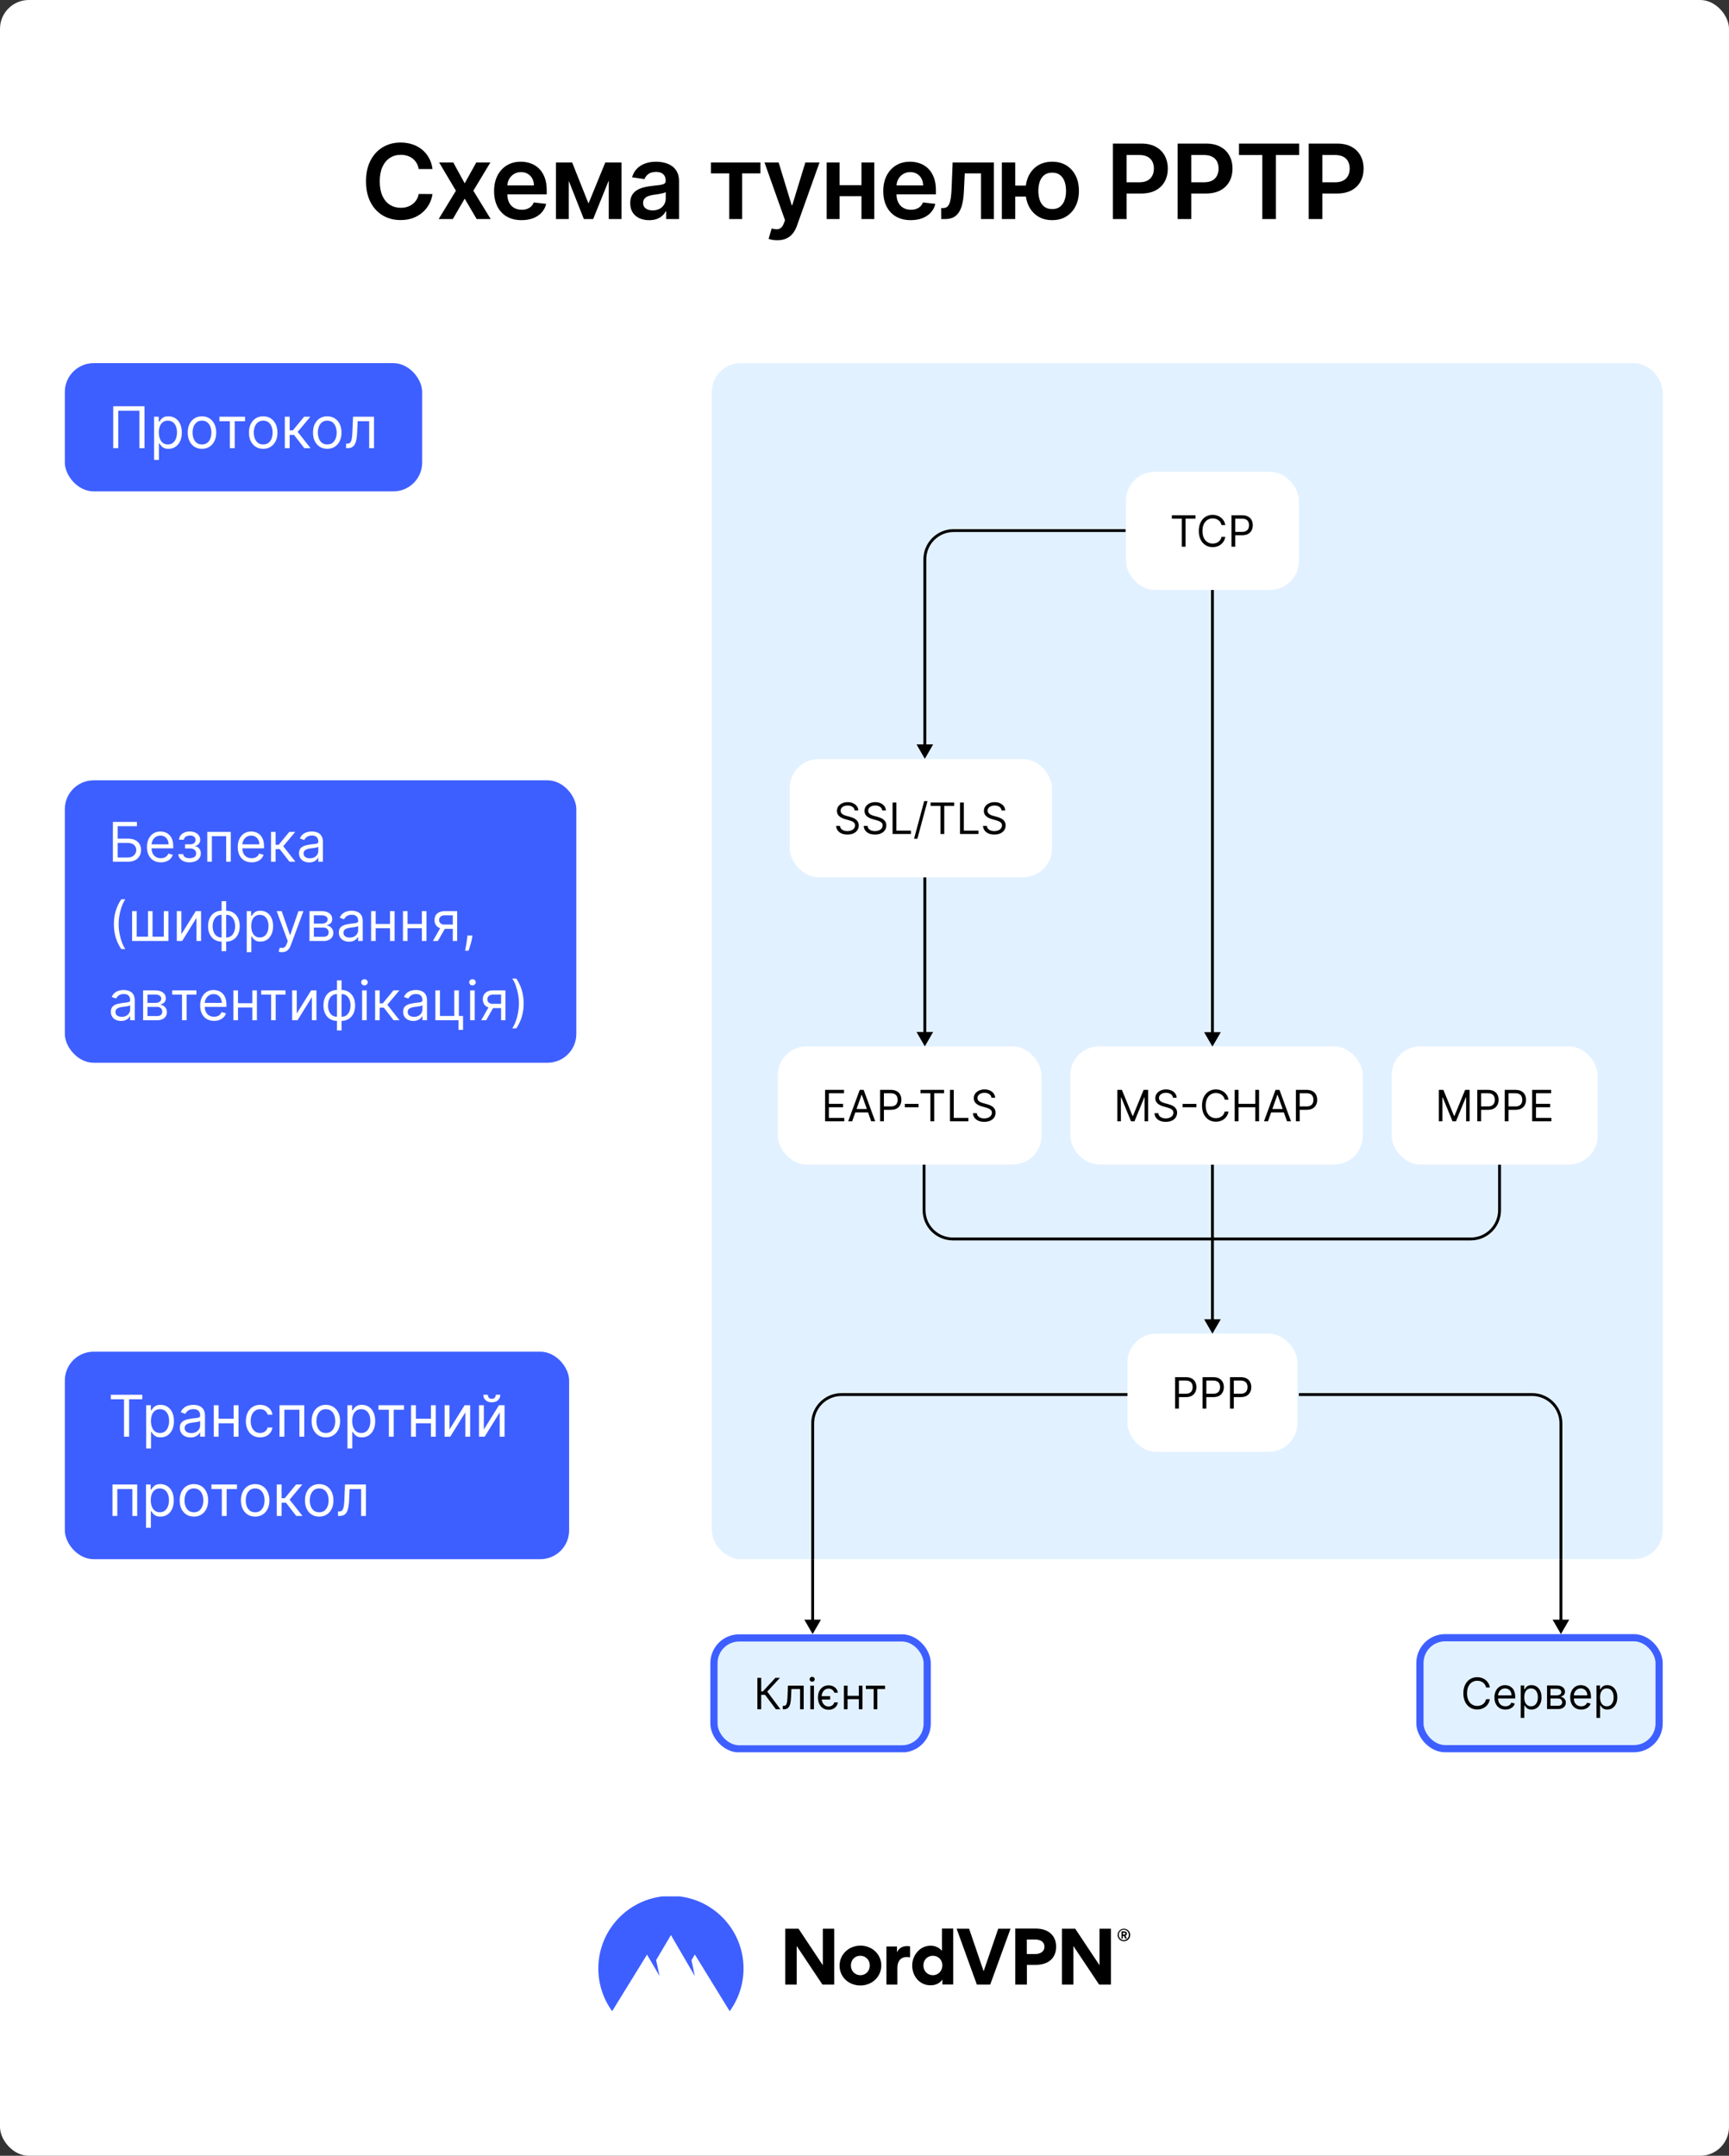
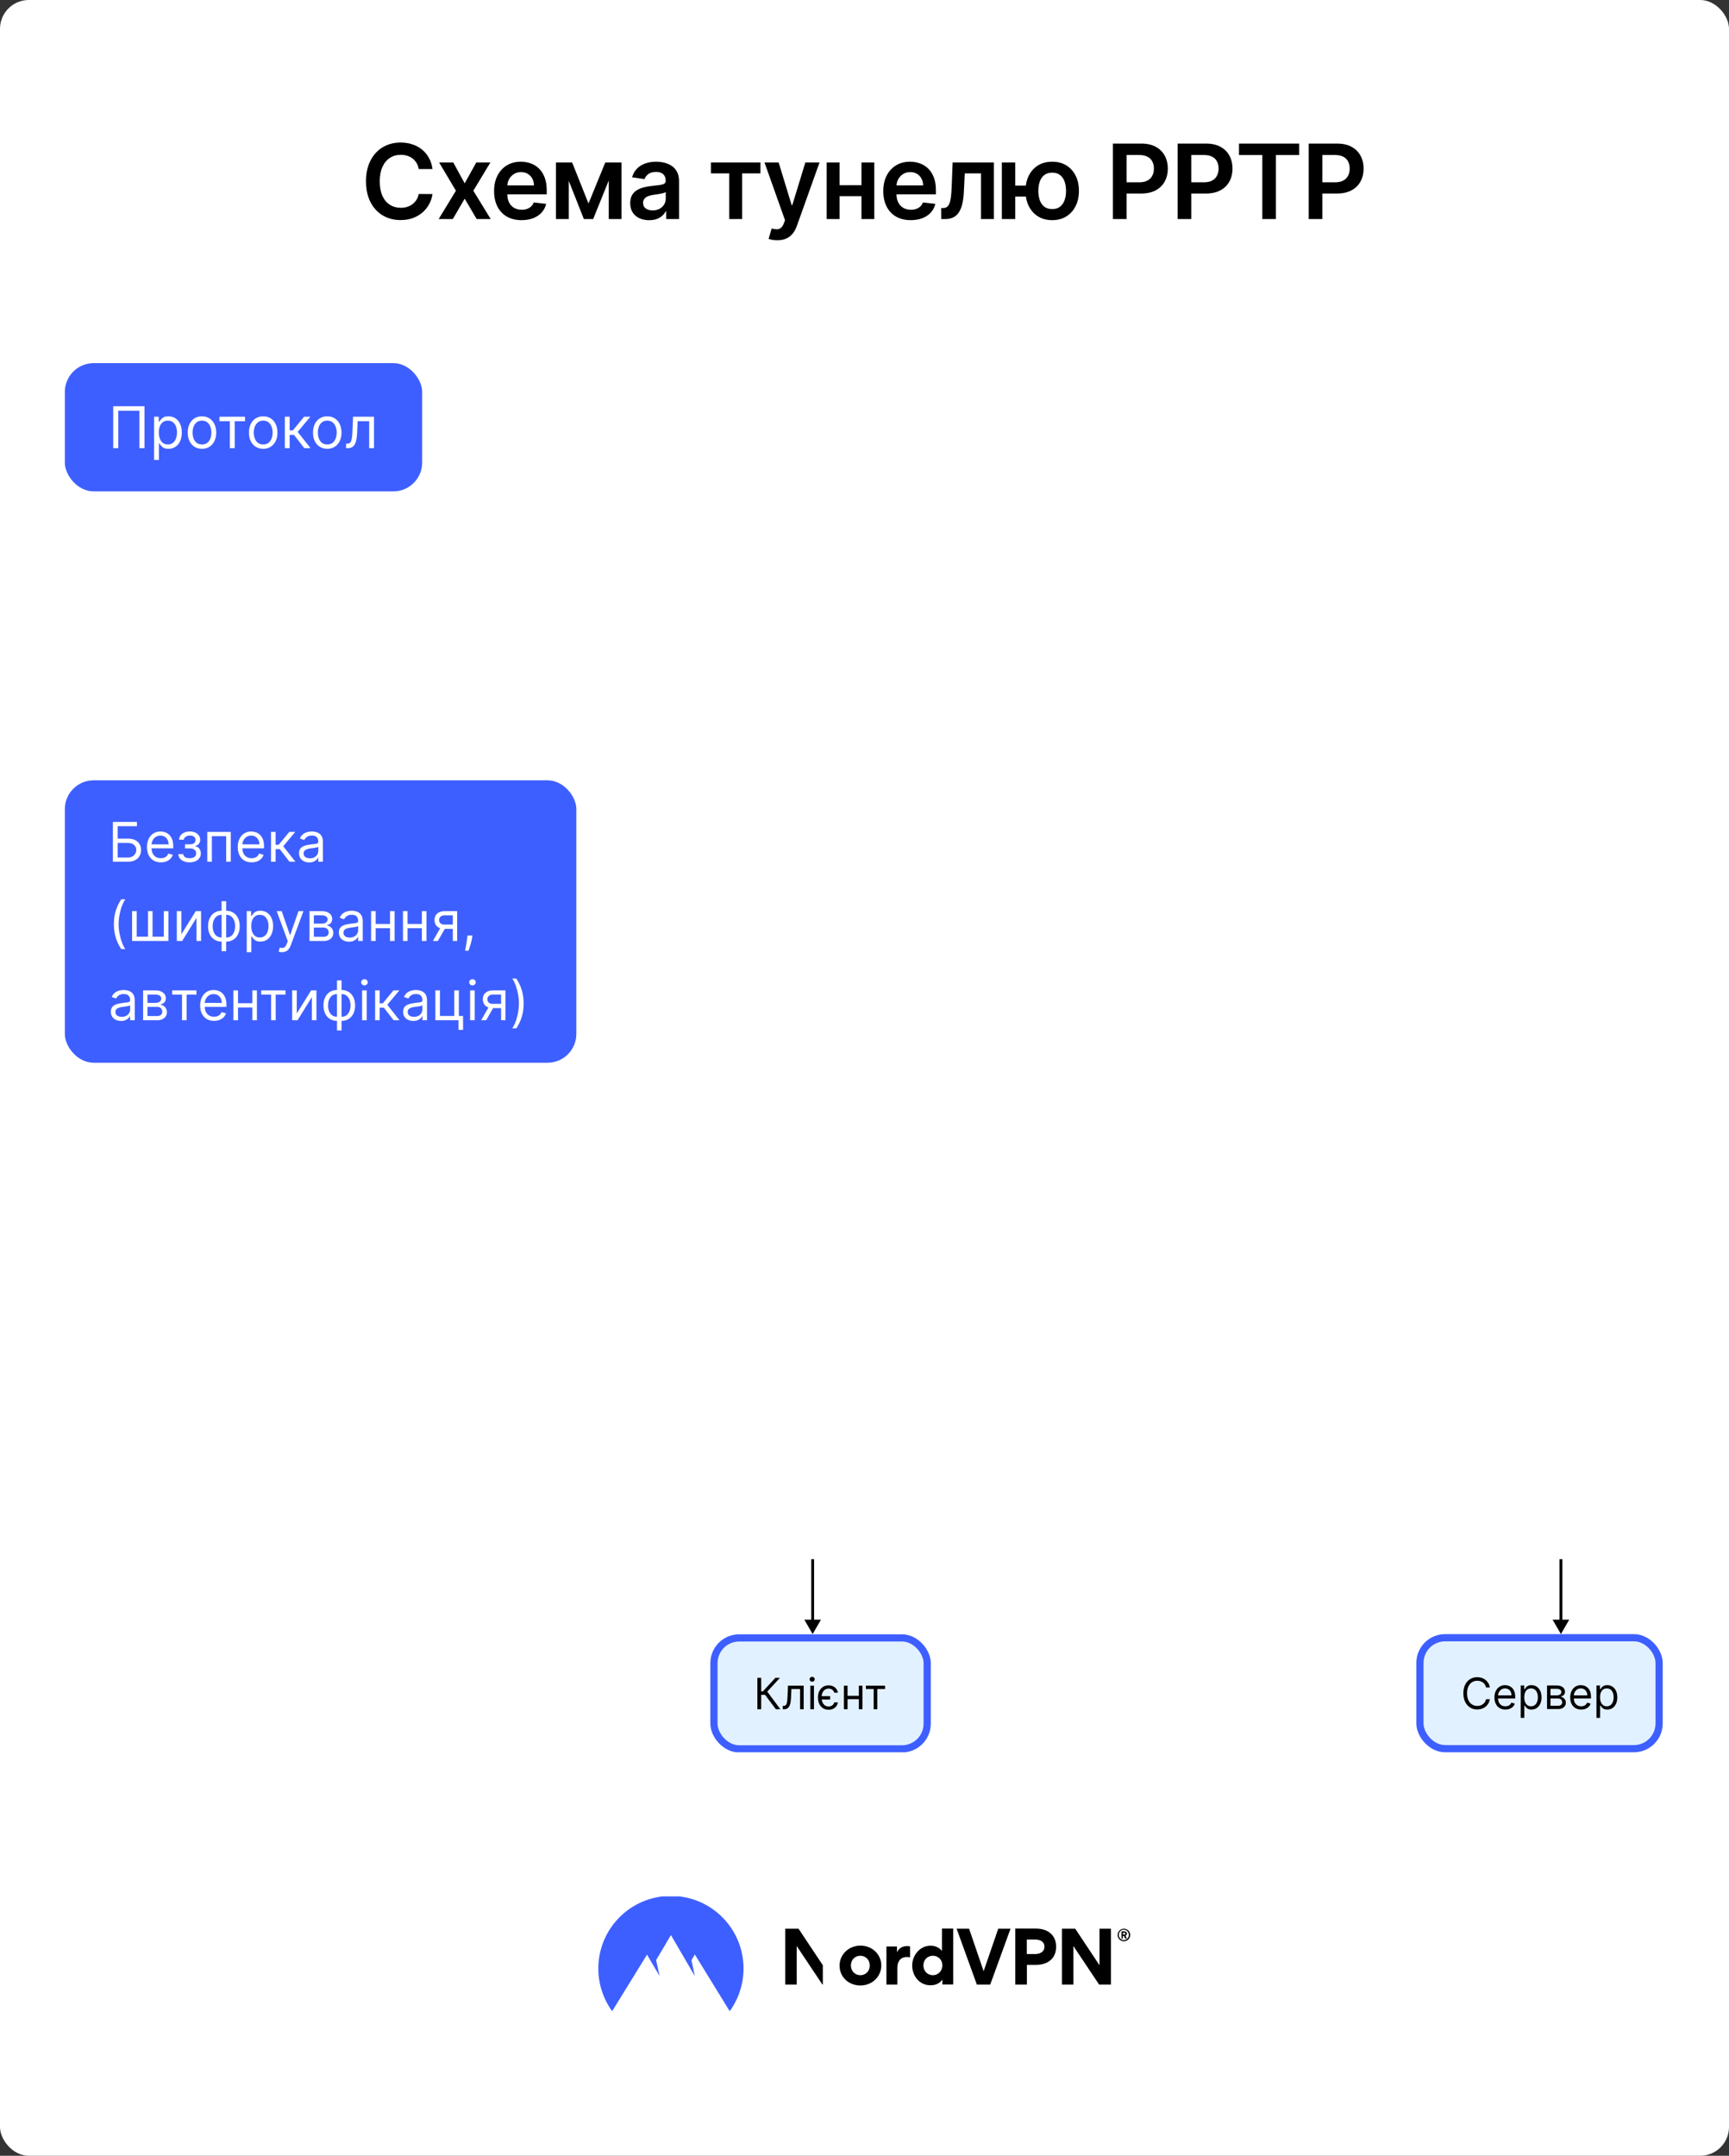
<svg xmlns="http://www.w3.org/2000/svg" fill="none" height="1496" viewBox="0 0 1200 1496" width="1200">
  <rect x="0" y="0" width="1200" height="1496" fill="#333333" stroke="none" />
  <clipPath id="clip0_1041_377">
-     <rect height="830" rx="20" width="660" x="494" y="252" />
-   </clipPath>
+     </clipPath>
  <clipPath id="clip1_1041_377">
    <path d="M493 1082H1154V1216H493Z" />
  </clipPath>
  <clipPath id="clip2_1041_377">
    <path d="M99.833 1316H1099.833V1396H99.833Z" />
  </clipPath>
  <rect fill="#ffffff" height="1496" rx="20" width="1200" />
  <path d="M300.179 117.304H290.616C290.343 115.736 289.841 114.347 289.108 113.136 288.375 111.909 287.463 110.869 286.372 110.017 285.281 109.165 284.037 108.526 282.639 108.099 281.258 107.656 279.767 107.435 278.164 107.435 275.318 107.435 272.795 108.151 270.596 109.582 268.397 110.997 266.676 113.077 265.431 115.821 264.187 118.548 263.565 121.881 263.565 125.818 263.565 129.824 264.187 133.199 265.431 135.943 266.693 138.67 268.414 140.733 270.596 142.131 272.795 143.511 275.309 144.202 278.139 144.202 279.707 144.202 281.173 143.997 282.537 143.588 283.917 143.162 285.153 142.54 286.244 141.722 287.352 140.903 288.281 139.898 289.031 138.705 289.798 137.511 290.326 136.148 290.616 134.614L300.179 134.665C299.821 137.153 299.045 139.489 297.852 141.67 296.676 143.852 295.133 145.778 293.224 147.449 291.315 149.102 289.082 150.398 286.525 151.335 283.968 152.256 281.13 152.716 278.011 152.716 273.409 152.716 269.301 151.651 265.687 149.52 262.074 147.389 259.227 144.312 257.147 140.29 255.068 136.267 254.028 131.443 254.028 125.818 254.028 120.176 255.076 115.352 257.173 111.347 259.27 107.324 262.125 104.247 265.738 102.116 269.352 99.986 273.443 98.921 278.011 98.921 280.926 98.921 283.636 99.329 286.142 100.148 288.647 100.966 290.88 102.168 292.841 103.753 294.801 105.321 296.412 107.247 297.673 109.531 298.951 111.798 299.787 114.389 300.179 117.304ZM314.585 112.727 322.511 127.224 330.565 112.727H340.357L328.519 132.364 340.562 152H330.82L322.511 137.861 314.278 152H304.46L316.425 132.364 304.766 112.727H314.585ZM361.986 152.767C358.049 152.767 354.648 151.949 351.784 150.312 348.938 148.659 346.747 146.324 345.213 143.307 343.679 140.273 342.912 136.702 342.912 132.594 342.912 128.554 343.679 125.009 345.213 121.957 346.765 118.889 348.929 116.503 351.708 114.798 354.486 113.077 357.75 112.216 361.5 112.216 363.921 112.216 366.205 112.608 368.353 113.392 370.517 114.159 372.426 115.352 374.08 116.972 375.75 118.591 377.063 120.653 378.017 123.159 378.972 125.648 379.449 128.614 379.449 132.057V134.895H347.259V128.656H370.577C370.56 126.884 370.176 125.307 369.426 123.926 368.676 122.528 367.628 121.429 366.282 120.628 364.952 119.827 363.401 119.426 361.628 119.426 359.736 119.426 358.074 119.886 356.642 120.807 355.211 121.71 354.094 122.903 353.293 124.386 352.509 125.852 352.108 127.463 352.091 129.219V134.665C352.091 136.949 352.509 138.909 353.344 140.545 354.179 142.165 355.347 143.409 356.847 144.278 358.347 145.131 360.103 145.557 362.114 145.557 363.461 145.557 364.679 145.369 365.77 144.994 366.861 144.602 367.807 144.031 368.608 143.281 369.409 142.531 370.015 141.602 370.424 140.494L379.066 141.466C378.52 143.75 377.48 145.744 375.946 147.449 374.429 149.136 372.486 150.449 370.117 151.386 367.747 152.307 365.037 152.767 361.986 152.767ZM408.442 141.236 420.101 112.727H427.567L411.689 152H405.22L389.7 112.727H397.089L408.442 141.236ZM394.763 112.727V152H385.839V112.727H394.763ZM422.504 152V112.727H431.351V152H422.504ZM450.544 152.793C448.056 152.793 445.814 152.349 443.82 151.463 441.843 150.56 440.274 149.23 439.115 147.474 437.973 145.719 437.402 143.554 437.402 140.98 437.402 138.764 437.811 136.932 438.63 135.483 439.448 134.034 440.564 132.875 441.979 132.006 443.394 131.136 444.988 130.48 446.76 130.037 448.55 129.577 450.399 129.244 452.309 129.04 454.61 128.801 456.476 128.588 457.908 128.401 459.34 128.196 460.38 127.889 461.027 127.48 461.692 127.054 462.024 126.398 462.024 125.511V125.358C462.024 123.432 461.453 121.94 460.311 120.884 459.169 119.827 457.524 119.298 455.377 119.298 453.11 119.298 451.311 119.793 449.982 120.781 448.669 121.77 447.783 122.937 447.323 124.284L438.681 123.057C439.363 120.67 440.488 118.676 442.056 117.074 443.624 115.455 445.542 114.244 447.809 113.443 450.076 112.625 452.581 112.216 455.326 112.216 457.218 112.216 459.101 112.438 460.976 112.881 462.851 113.324 464.564 114.057 466.115 115.08 467.667 116.085 468.911 117.457 469.848 119.196 470.803 120.935 471.28 123.108 471.28 125.716V152H462.382V146.605H462.076C461.513 147.696 460.721 148.719 459.698 149.673 458.692 150.611 457.422 151.369 455.888 151.949 454.371 152.511 452.59 152.793 450.544 152.793ZM452.948 145.991C454.806 145.991 456.417 145.625 457.78 144.892 459.144 144.142 460.192 143.153 460.925 141.926 461.675 140.699 462.05 139.361 462.05 137.912V133.284C461.76 133.523 461.266 133.744 460.567 133.949 459.885 134.153 459.118 134.332 458.266 134.486 457.414 134.639 456.57 134.776 455.735 134.895 454.899 135.014 454.175 135.116 453.561 135.202 452.181 135.389 450.945 135.696 449.854 136.122 448.763 136.548 447.902 137.145 447.272 137.912 446.641 138.662 446.326 139.634 446.326 140.827 446.326 142.531 446.948 143.818 448.192 144.688 449.436 145.557 451.022 145.991 452.948 145.991ZM493.419 120.321V112.727H527.782V120.321H515.075V152H506.126V120.321H493.419ZM539.465 166.727C538.204 166.727 537.036 166.625 535.962 166.42 534.905 166.233 534.062 166.011 533.431 165.756L535.579 158.545C536.925 158.938 538.127 159.125 539.184 159.108 540.241 159.091 541.17 158.759 541.971 158.111 542.789 157.48 543.479 156.423 544.042 154.94L544.834 152.818 530.593 112.727H540.411L549.462 142.386H549.871L558.948 112.727H568.792L553.067 156.756C552.334 158.835 551.363 160.616 550.153 162.099 548.942 163.599 547.459 164.741 545.704 165.526 543.965 166.327 541.886 166.727 539.465 166.727ZM600.731 128.528V136.122H579.816V128.528H600.731ZM582.68 112.727V152H573.757V112.727H582.68ZM606.791 112.727V152H597.893V112.727H606.791ZM632.101 152.767C628.164 152.767 624.763 151.949 621.9 150.312 619.053 148.659 616.863 146.324 615.329 143.307 613.795 140.273 613.028 136.702 613.028 132.594 613.028 128.554 613.795 125.009 615.329 121.957 616.88 118.889 619.045 116.503 621.823 114.798 624.601 113.077 627.866 112.216 631.616 112.216 634.036 112.216 636.32 112.608 638.468 113.392 640.633 114.159 642.542 115.352 644.195 116.972 645.866 118.591 647.178 120.653 648.133 123.159 649.087 125.648 649.565 128.614 649.565 132.057V134.895H617.374V128.656H640.692C640.675 126.884 640.292 125.307 639.542 123.926 638.792 122.528 637.744 121.429 636.397 120.628 635.067 119.827 633.516 119.426 631.744 119.426 629.851 119.426 628.19 119.886 626.758 120.807 625.326 121.71 624.209 122.903 623.408 124.386 622.624 125.852 622.224 127.463 622.207 129.219V134.665C622.207 136.949 622.624 138.909 623.459 140.545 624.295 142.165 625.462 143.409 626.962 144.278 628.462 145.131 630.218 145.557 632.229 145.557 633.576 145.557 634.795 145.369 635.886 144.994 636.976 144.602 637.922 144.031 638.724 143.281 639.525 142.531 640.13 141.602 640.539 140.494L649.181 141.466C648.636 143.75 647.596 145.744 646.062 147.449 644.545 149.136 642.601 150.449 640.232 151.386 637.863 152.307 635.153 152.767 632.101 152.767ZM653.245 152 653.193 144.381H654.549C655.571 144.381 656.432 144.151 657.131 143.69 657.83 143.23 658.409 142.463 658.87 141.389 659.33 140.298 659.688 138.832 659.943 136.991 660.199 135.151 660.378 132.858 660.48 130.114L661.171 112.727H689.807V152H680.858V120.321H669.583L668.969 132.977C668.816 136.25 668.449 139.088 667.87 141.491 667.307 143.878 666.506 145.847 665.466 147.398 664.443 148.949 663.156 150.108 661.605 150.875 660.054 151.625 658.222 152 656.108 152H653.245ZM718.422 128.81V136.429H697.278V128.81H718.422ZM704.616 112.727V152H695.334V112.727H704.616ZM730.286 152.767C726.502 152.767 723.221 151.906 720.442 150.185 717.681 148.463 715.542 146.077 714.025 143.026 712.508 139.974 711.749 136.446 711.749 132.44 711.749 128.435 712.508 124.915 714.025 121.881 715.542 118.847 717.681 116.477 720.442 114.773 723.221 113.068 726.502 112.216 730.286 112.216 734.053 112.216 737.317 113.068 740.079 114.773 742.857 116.477 745.005 118.847 746.522 121.881 748.056 124.915 748.823 128.435 748.823 132.44 748.823 136.446 748.056 139.974 746.522 143.026 745.005 146.077 742.857 148.463 740.079 150.185 737.317 151.906 734.053 152.767 730.286 152.767ZM730.286 145.097C732.519 145.097 734.343 144.534 735.758 143.409 737.172 142.284 738.212 140.767 738.877 138.858 739.542 136.949 739.874 134.81 739.874 132.44 739.874 130.071 739.542 127.932 738.877 126.023 738.212 124.114 737.172 122.605 735.758 121.497 734.343 120.372 732.519 119.81 730.286 119.81 728.036 119.81 726.195 120.372 724.763 121.497 723.349 122.605 722.309 124.114 721.644 126.023 720.979 127.932 720.647 130.071 720.647 132.44 720.647 134.827 720.979 136.974 721.644 138.884 722.309 140.793 723.349 142.31 724.763 143.435 726.195 144.543 728.036 145.097 730.286 145.097ZM772.419 152V99.636H792.055C796.078 99.636 799.453 100.386 802.18 101.886 804.925 103.386 806.996 105.449 808.393 108.074 809.808 110.682 810.516 113.648 810.516 116.972 810.516 120.33 809.808 123.312 808.393 125.92 806.979 128.528 804.891 130.582 802.129 132.082 799.368 133.565 795.967 134.307 791.927 134.307H778.913V126.509H790.649C793.001 126.509 794.927 126.099 796.427 125.281 797.927 124.463 799.035 123.338 799.751 121.906 800.484 120.474 800.851 118.83 800.851 116.972 800.851 115.114 800.484 113.477 799.751 112.062 799.035 110.648 797.919 109.548 796.402 108.764 794.902 107.963 792.967 107.562 790.598 107.562H781.905V152H772.419ZM817.315 152V99.636H836.951C840.974 99.636 844.349 100.386 847.076 101.886 849.82 103.386 851.892 105.449 853.289 108.074 854.704 110.682 855.411 113.648 855.411 116.972 855.411 120.33 854.704 123.312 853.289 125.92 851.874 128.528 849.786 130.582 847.025 132.082 844.264 133.565 840.863 134.307 836.823 134.307H823.809V126.509H835.545C837.897 126.509 839.823 126.099 841.323 125.281 842.823 124.463 843.931 123.338 844.647 121.906 845.38 120.474 845.747 118.83 845.747 116.972 845.747 115.114 845.38 113.477 844.647 112.062 843.931 110.648 842.815 109.548 841.298 108.764 839.798 107.963 837.863 107.562 835.494 107.562H826.801V152H817.315ZM859.91 107.588V99.636H901.688V107.588H885.503V152H876.094V107.588H859.91ZM908.302 152V99.636H927.938C931.961 99.636 935.336 100.386 938.063 101.886 940.808 103.386 942.879 105.449 944.276 108.074 945.691 110.682 946.399 113.648 946.399 116.972 946.399 120.33 945.691 123.312 944.276 125.92 942.862 128.528 940.774 130.582 938.012 132.082 935.251 133.565 931.85 134.307 927.811 134.307H914.796V126.509H926.532C928.884 126.509 930.811 126.099 932.311 125.281 933.811 124.463 934.918 123.338 935.634 121.906 936.367 120.474 936.734 118.83 936.734 116.972 936.734 115.114 936.367 113.477 935.634 112.062 934.918 110.648 933.802 109.548 932.285 108.764 930.785 107.963 928.85 107.562 926.481 107.562H917.788V152H908.302Z" fill="#000000" />
  <rect fill="#3e5fff" height="89" rx="20" width="248" x="45" y="252" />
  <path d="M100.284 281.909V311H96.761V285.034H82.102V311H78.579V281.909H100.284ZM106.935 319.182V289.182H110.174V292.648H110.572C110.818 292.269 111.159 291.786 111.594 291.199 112.04 290.602 112.674 290.072 113.498 289.608 114.331 289.134 115.458 288.898 116.879 288.898 118.716 288.898 120.335 289.357 121.737 290.276 123.138 291.194 124.232 292.496 125.018 294.182 125.804 295.867 126.197 297.856 126.197 300.148 126.197 302.458 125.804 304.461 125.018 306.156 124.232 307.842 123.143 309.149 121.751 310.077 120.359 310.995 118.754 311.455 116.935 311.455 115.534 311.455 114.412 311.223 113.569 310.759 112.726 310.285 112.077 309.75 111.623 309.153 111.168 308.547 110.818 308.045 110.572 307.648H110.288V319.182H106.935ZM110.231 300.091C110.231 301.739 110.472 303.192 110.955 304.452 111.438 305.702 112.144 306.682 113.072 307.392 114 308.093 115.136 308.443 116.481 308.443 117.882 308.443 119.052 308.074 119.989 307.335 120.936 306.587 121.647 305.583 122.12 304.324 122.603 303.055 122.844 301.644 122.844 300.091 122.844 298.557 122.608 297.174 122.134 295.943 121.67 294.703 120.965 293.723 120.018 293.003 119.08 292.274 117.901 291.909 116.481 291.909 115.117 291.909 113.971 292.255 113.043 292.946 112.115 293.628 111.415 294.584 110.941 295.815 110.468 297.037 110.231 298.462 110.231 300.091ZM140.174 311.455C138.204 311.455 136.476 310.986 134.989 310.048 133.512 309.111 132.357 307.799 131.523 306.114 130.7 304.428 130.288 302.458 130.288 300.205 130.288 297.932 130.7 295.948 131.523 294.253 132.357 292.558 133.512 291.241 134.989 290.304 136.476 289.366 138.204 288.898 140.174 288.898 142.144 288.898 143.867 289.366 145.344 290.304 146.831 291.241 147.987 292.558 148.81 294.253 149.644 295.948 150.06 297.932 150.06 300.205 150.06 302.458 149.644 304.428 148.81 306.114 147.987 307.799 146.831 309.111 145.344 310.048 143.867 310.986 142.144 311.455 140.174 311.455ZM140.174 308.443C141.67 308.443 142.901 308.06 143.867 307.293 144.833 306.526 145.548 305.517 146.012 304.267 146.476 303.017 146.708 301.663 146.708 300.205 146.708 298.746 146.476 297.387 146.012 296.128 145.548 294.868 144.833 293.85 143.867 293.074 142.901 292.297 141.67 291.909 140.174 291.909 138.678 291.909 137.447 292.297 136.481 293.074 135.515 293.85 134.8 294.868 134.336 296.128 133.872 297.387 133.64 298.746 133.64 300.205 133.64 301.663 133.872 303.017 134.336 304.267 134.8 305.517 135.515 306.526 136.481 307.293 137.447 308.06 138.678 308.443 140.174 308.443ZM152.326 292.307V289.182H170.053V292.307H162.894V311H159.542V292.307H152.326ZM182.674 311.455C180.704 311.455 178.976 310.986 177.489 310.048 176.012 309.111 174.857 307.799 174.023 306.114 173.2 304.428 172.788 302.458 172.788 300.205 172.788 297.932 173.2 295.948 174.023 294.253 174.857 292.558 176.012 291.241 177.489 290.304 178.976 289.366 180.704 288.898 182.674 288.898 184.644 288.898 186.367 289.366 187.844 290.304 189.331 291.241 190.487 292.558 191.31 294.253 192.144 295.948 192.56 297.932 192.56 300.205 192.56 302.458 192.144 304.428 191.31 306.114 190.487 307.799 189.331 309.111 187.844 310.048 186.367 310.986 184.644 311.455 182.674 311.455ZM182.674 308.443C184.17 308.443 185.401 308.06 186.367 307.293 187.333 306.526 188.048 305.517 188.512 304.267 188.976 303.017 189.208 301.663 189.208 300.205 189.208 298.746 188.976 297.387 188.512 296.128 188.048 294.868 187.333 293.85 186.367 293.074 185.401 292.297 184.17 291.909 182.674 291.909 181.178 291.909 179.947 292.297 178.981 293.074 178.015 293.85 177.3 294.868 176.836 296.128 176.372 297.387 176.14 298.746 176.14 300.205 176.14 301.663 176.372 303.017 176.836 304.267 177.3 305.517 178.015 306.526 178.981 307.293 179.947 308.06 181.178 308.443 182.674 308.443ZM197.678 311V289.182H201.03V298.67H203.246L211.087 289.182H215.405L206.598 299.693 215.518 311H211.2L204.041 301.795H201.03V311H197.678ZM227.127 311.455C225.157 311.455 223.429 310.986 221.942 310.048 220.465 309.111 219.31 307.799 218.477 306.114 217.653 304.428 217.241 302.458 217.241 300.205 217.241 297.932 217.653 295.948 218.477 294.253 219.31 292.558 220.465 291.241 221.942 290.304 223.429 289.366 225.157 288.898 227.127 288.898 229.097 288.898 230.82 289.366 232.298 290.304 233.784 291.241 234.94 292.558 235.763 294.253 236.597 295.948 237.013 297.932 237.013 300.205 237.013 302.458 236.597 304.428 235.763 306.114 234.94 307.799 233.784 309.111 232.298 310.048 230.82 310.986 229.097 311.455 227.127 311.455ZM227.127 308.443C228.623 308.443 229.854 308.06 230.82 307.293 231.786 306.526 232.501 305.517 232.965 304.267 233.429 303.017 233.661 301.663 233.661 300.205 233.661 298.746 233.429 297.387 232.965 296.128 232.501 294.868 231.786 293.85 230.82 293.074 229.854 292.297 228.623 291.909 227.127 291.909 225.631 291.909 224.4 292.297 223.434 293.074 222.468 293.85 221.753 294.868 221.289 296.128 220.825 297.387 220.593 298.746 220.593 300.205 220.593 301.663 220.825 303.017 221.289 304.267 221.753 305.517 222.468 306.526 223.434 307.293 224.4 308.06 225.631 308.443 227.127 308.443ZM240.199 311V307.875H240.994C241.648 307.875 242.192 307.747 242.628 307.491 243.063 307.226 243.414 306.767 243.679 306.114 243.954 305.451 244.162 304.532 244.304 303.358 244.455 302.174 244.564 300.669 244.631 298.841L245.028 289.182H259.574V311H256.222V292.307H248.21L247.869 300.091C247.794 301.881 247.633 303.457 247.386 304.821 247.15 306.175 246.785 307.312 246.293 308.23 245.81 309.149 245.166 309.84 244.361 310.304 243.556 310.768 242.547 311 241.335 311H240.199Z" fill="#ffffff" />
  <rect fill="#3e5fff" height="196" rx="20" width="355" x="45" y="541.5" />
  <path d="M78.347 598V570.364H95.026V573.332H81.693V581.969H88.71C90.689 581.969 92.358 582.293 93.717 582.94 95.084 583.588 96.119 584.501 96.82 585.68 97.531 586.858 97.886 588.248 97.886 589.849 97.886 591.451 97.531 592.863 96.82 594.087 96.119 595.31 95.084 596.268 93.717 596.961 92.358 597.654 90.689 598 88.71 598H78.347ZM81.693 595.085H88.71C89.97 595.085 91.036 594.833 91.908 594.33 92.79 593.817 93.456 593.16 93.906 592.359 94.364 591.55 94.594 590.695 94.594 589.795 94.594 588.473 94.085 587.335 93.069 586.381 92.052 585.419 90.599 584.938 88.71 584.938H81.693V595.085ZM111.654 598.432C109.657 598.432 107.934 597.991 106.486 597.109 105.046 596.219 103.935 594.977 103.153 593.385 102.379 591.784 101.992 589.921 101.992 587.798 101.992 585.675 102.379 583.804 103.153 582.185 103.935 580.556 105.024 579.288 106.418 578.379 107.822 577.462 109.459 577.003 111.33 577.003 112.41 577.003 113.476 577.183 114.528 577.543 115.581 577.902 116.539 578.487 117.403 579.297 118.266 580.098 118.954 581.159 119.467 582.482 119.98 583.804 120.236 585.432 120.236 587.366V588.716H104.259V585.963H116.998C116.998 584.794 116.764 583.75 116.296 582.832 115.837 581.915 115.18 581.191 114.326 580.66 113.48 580.129 112.482 579.864 111.33 579.864 110.062 579.864 108.964 580.179 108.037 580.808 107.12 581.429 106.414 582.239 105.919 583.237 105.424 584.236 105.177 585.306 105.177 586.449V588.284C105.177 589.849 105.447 591.176 105.986 592.265 106.535 593.344 107.295 594.168 108.267 594.734 109.238 595.292 110.367 595.571 111.654 595.571 112.491 595.571 113.246 595.454 113.921 595.22 114.605 594.977 115.194 594.617 115.689 594.141 116.184 593.655 116.566 593.052 116.836 592.332L119.912 593.196C119.589 594.24 119.044 595.157 118.28 595.949 117.515 596.732 116.57 597.343 115.446 597.784 114.321 598.216 113.057 598.432 111.654 598.432ZM123.785 592.71H127.186C127.258 593.646 127.681 594.357 128.454 594.842 129.237 595.328 130.254 595.571 131.504 595.571 132.782 595.571 133.875 595.31 134.783 594.788 135.692 594.258 136.146 593.403 136.146 592.224 136.146 591.532 135.975 590.929 135.633 590.416 135.291 589.894 134.81 589.49 134.189 589.202 133.569 588.914 132.836 588.77 131.99 588.77H128.427V585.909H131.99C133.258 585.909 134.194 585.621 134.797 585.045 135.408 584.47 135.714 583.75 135.714 582.886 135.714 581.96 135.386 581.218 134.729 580.66 134.073 580.093 133.141 579.81 131.936 579.81 130.721 579.81 129.709 580.084 128.9 580.633 128.09 581.173 127.663 581.87 127.618 582.724H124.271C124.307 581.609 124.649 580.624 125.297 579.769 125.944 578.906 126.826 578.231 127.942 577.745 129.057 577.25 130.335 577.003 131.774 577.003 133.231 577.003 134.495 577.259 135.566 577.772 136.645 578.276 137.478 578.964 138.062 579.837 138.656 580.7 138.953 581.681 138.953 582.778 138.953 583.948 138.625 584.893 137.968 585.612 137.311 586.332 136.488 586.845 135.498 587.151V587.366C136.281 587.42 136.96 587.672 137.536 588.122 138.121 588.563 138.575 589.143 138.899 589.863 139.223 590.574 139.385 591.361 139.385 592.224 139.385 593.484 139.047 594.581 138.373 595.517 137.698 596.444 136.771 597.163 135.593 597.676 134.414 598.18 133.069 598.432 131.558 598.432 130.092 598.432 128.778 598.193 127.618 597.717 126.457 597.231 125.535 596.561 124.851 595.706 124.177 594.842 123.821 593.844 123.785 592.71ZM143.858 598V577.273H160.159V598H156.975V580.241H147.043V598H143.858ZM174.666 598.432C172.669 598.432 170.946 597.991 169.497 597.109 168.058 596.219 166.947 594.977 166.164 593.385 165.391 591.784 165.004 589.921 165.004 587.798 165.004 585.675 165.391 583.804 166.164 582.185 166.947 580.556 168.035 579.288 169.43 578.379 170.833 577.462 172.471 577.003 174.342 577.003 175.421 577.003 176.487 577.183 177.54 577.543 178.593 577.902 179.551 578.487 180.414 579.297 181.278 580.098 181.966 581.159 182.479 582.482 182.992 583.804 183.248 585.432 183.248 587.366V588.716H167.271V585.963H180.009C180.009 584.794 179.776 583.75 179.308 582.832 178.849 581.915 178.192 581.191 177.338 580.66 176.492 580.129 175.493 579.864 174.342 579.864 173.073 579.864 171.976 580.179 171.049 580.808 170.132 581.429 169.425 582.239 168.931 583.237 168.436 584.236 168.188 585.306 168.188 586.449V588.284C168.188 589.849 168.458 591.176 168.998 592.265 169.547 593.344 170.307 594.168 171.279 594.734 172.25 595.292 173.379 595.571 174.666 595.571 175.502 595.571 176.258 595.454 176.933 595.22 177.616 594.977 178.206 594.617 178.7 594.141 179.195 593.655 179.578 593.052 179.847 592.332L182.924 593.196C182.6 594.24 182.056 595.157 181.291 595.949 180.527 596.732 179.582 597.343 178.458 597.784 177.333 598.216 176.069 598.432 174.666 598.432ZM188.093 598V577.273H191.277V586.287H193.382L200.831 577.273H204.933L196.567 587.259 205.041 598H200.939L194.138 589.256H191.277V598H188.093ZM214.602 598.486C213.289 598.486 212.097 598.238 211.026 597.744 209.956 597.24 209.105 596.516 208.476 595.571 207.846 594.617 207.531 593.466 207.531 592.116 207.531 590.929 207.765 589.966 208.233 589.229 208.701 588.482 209.326 587.897 210.108 587.474 210.891 587.052 211.755 586.737 212.699 586.53 213.653 586.314 214.611 586.143 215.574 586.017 216.833 585.855 217.854 585.734 218.637 585.653 219.429 585.563 220.004 585.414 220.364 585.207 220.733 585 220.917 584.641 220.917 584.128V584.02C220.917 582.688 220.553 581.654 219.824 580.916 219.105 580.179 218.012 579.81 216.545 579.81 215.025 579.81 213.833 580.143 212.969 580.808 212.106 581.474 211.498 582.185 211.148 582.94L208.125 581.861C208.665 580.601 209.384 579.621 210.284 578.919 211.193 578.208 212.182 577.714 213.253 577.435 214.332 577.147 215.394 577.003 216.437 577.003 217.103 577.003 217.868 577.084 218.731 577.246 219.604 577.399 220.445 577.718 221.255 578.204 222.073 578.69 222.753 579.423 223.292 580.403 223.832 581.384 224.102 582.697 224.102 584.344V598H220.917V595.193H220.756C220.54 595.643 220.18 596.124 219.676 596.637 219.172 597.15 218.502 597.586 217.665 597.946 216.829 598.306 215.808 598.486 214.602 598.486ZM215.088 595.625C216.347 595.625 217.409 595.378 218.273 594.883 219.145 594.388 219.802 593.749 220.243 592.967 220.693 592.184 220.917 591.361 220.917 590.497V587.582C220.782 587.744 220.486 587.893 220.027 588.028 219.577 588.154 219.055 588.266 218.461 588.365 217.877 588.455 217.305 588.536 216.748 588.608 216.199 588.671 215.754 588.725 215.412 588.77 214.584 588.878 213.81 589.053 213.091 589.296 212.38 589.53 211.804 589.885 211.363 590.362 210.932 590.83 210.716 591.469 210.716 592.278 210.716 593.385 211.125 594.222 211.944 594.788 212.771 595.346 213.819 595.625 215.088 595.625ZM79.048 641.341C79.048 637.94 79.489 634.814 80.371 631.962 81.261 629.102 82.53 626.47 84.176 624.068H86.983C86.335 624.959 85.728 626.056 85.161 627.361 84.603 628.656 84.113 630.082 83.69 631.638 83.267 633.186 82.935 634.787 82.692 636.442 82.458 638.098 82.341 639.731 82.341 641.341 82.341 643.482 82.548 645.655 82.962 647.859 83.376 650.063 83.933 652.109 84.635 653.999 85.337 655.888 86.119 657.426 86.983 658.614H84.176C82.53 656.212 81.261 653.585 80.371 650.733 79.489 647.872 79.048 644.741 79.048 641.341ZM91.682 632.273H94.867V650.031H102.694V632.273H105.878V650.031H113.705V632.273H116.89V653H91.682V632.273ZM125.89 648.304 135.876 632.273H139.547V653H136.362V636.969L126.43 653H122.706V632.273H125.89V648.304ZM153.8 660.071V625.364H156.985V660.071H153.8ZM153.8 653.432C152.397 653.432 151.119 653.18 149.968 652.676 148.816 652.163 147.827 651.439 146.999 650.504 146.171 649.559 145.533 648.43 145.083 647.116 144.633 645.803 144.408 644.346 144.408 642.744 144.408 641.125 144.633 639.659 145.083 638.345 145.533 637.023 146.171 635.889 146.999 634.945 147.827 634 148.816 633.276 149.968 632.772 151.119 632.259 152.397 632.003 153.8 632.003H154.772V653.432H153.8ZM153.8 650.571H154.34V634.864H153.8C152.739 634.864 151.816 635.08 151.034 635.511 150.251 635.934 149.603 636.514 149.091 637.252 148.587 637.981 148.209 638.817 147.957 639.762 147.714 640.707 147.593 641.701 147.593 642.744 147.593 644.13 147.813 645.416 148.254 646.604 148.695 647.791 149.374 648.749 150.292 649.478 151.209 650.207 152.379 650.571 153.8 650.571ZM156.985 653.432H156.013V632.003H156.985C158.388 632.003 159.666 632.259 160.817 632.772 161.969 633.276 162.958 634 163.786 634.945 164.614 635.889 165.252 637.023 165.702 638.345 166.152 639.659 166.377 641.125 166.377 642.744 166.377 644.346 166.152 645.803 165.702 647.116 165.252 648.43 164.614 649.559 163.786 650.504 162.958 651.439 161.969 652.163 160.817 652.676 159.666 653.18 158.388 653.432 156.985 653.432ZM156.985 650.571C158.055 650.571 158.977 650.364 159.751 649.95 160.534 649.527 161.177 648.952 161.681 648.223 162.194 647.485 162.571 646.649 162.814 645.713 163.066 644.768 163.192 643.779 163.192 642.744 163.192 641.359 162.972 640.068 162.531 638.871 162.09 637.675 161.411 636.708 160.493 635.97 159.576 635.232 158.406 634.864 156.985 634.864H156.445V650.571H156.985ZM171.245 660.773V632.273H174.322V635.565H174.699C174.933 635.205 175.257 634.747 175.671 634.189 176.094 633.622 176.697 633.118 177.479 632.678 178.271 632.228 179.341 632.003 180.691 632.003 182.436 632.003 183.974 632.439 185.306 633.312 186.637 634.184 187.676 635.421 188.423 637.023 189.17 638.624 189.543 640.513 189.543 642.69 189.543 644.885 189.17 646.788 188.423 648.398 187.676 650 186.642 651.241 185.319 652.123 183.997 652.996 182.472 653.432 180.745 653.432 179.413 653.432 178.347 653.211 177.547 652.771 176.746 652.321 176.13 651.812 175.698 651.246 175.266 650.67 174.933 650.193 174.699 649.815H174.43V660.773H171.245ZM174.376 642.636C174.376 644.202 174.605 645.583 175.064 646.779 175.523 647.967 176.193 648.898 177.074 649.572 177.956 650.238 179.036 650.571 180.313 650.571 181.644 650.571 182.756 650.22 183.646 649.518 184.546 648.808 185.22 647.854 185.67 646.658 186.129 645.452 186.358 644.112 186.358 642.636 186.358 641.179 186.134 639.866 185.684 638.696 185.243 637.518 184.573 636.586 183.673 635.903 182.782 635.21 181.662 634.864 180.313 634.864 179.018 634.864 177.929 635.192 177.047 635.849 176.166 636.496 175.5 637.405 175.05 638.575 174.6 639.735 174.376 641.089 174.376 642.636ZM195.71 660.773C195.17 660.773 194.689 660.728 194.266 660.638 193.843 660.557 193.551 660.476 193.389 660.395L194.199 657.588C194.972 657.786 195.656 657.858 196.25 657.804 196.844 657.75 197.37 657.485 197.829 657.008 198.296 656.54 198.724 655.78 199.111 654.727L199.704 653.108 192.04 632.273H195.494L201.216 648.79H201.432L207.153 632.273H210.608L201.809 656.023C201.414 657.093 200.923 657.979 200.339 658.681 199.754 659.392 199.075 659.918 198.301 660.26 197.536 660.602 196.673 660.773 195.71 660.773ZM214.811 653V632.273H223.286C225.517 632.273 227.289 632.777 228.602 633.784 229.916 634.792 230.573 636.123 230.573 637.778 230.573 639.038 230.199 640.014 229.453 640.707 228.706 641.39 227.748 641.854 226.578 642.097 227.343 642.205 228.085 642.474 228.805 642.906 229.534 643.338 230.136 643.932 230.613 644.688 231.09 645.434 231.328 646.352 231.328 647.44 231.328 648.502 231.058 649.451 230.519 650.288 229.979 651.124 229.205 651.786 228.198 652.271 227.19 652.757 225.985 653 224.581 653H214.811ZM217.834 650.085H224.581C225.679 650.085 226.538 649.824 227.159 649.303 227.779 648.781 228.09 648.07 228.09 647.17 228.09 646.1 227.779 645.259 227.159 644.647 226.538 644.026 225.679 643.716 224.581 643.716H217.834V650.085ZM217.834 640.963H223.286C224.14 640.963 224.874 640.846 225.485 640.612 226.097 640.369 226.565 640.027 226.889 639.587 227.222 639.137 227.388 638.606 227.388 637.994 227.388 637.122 227.024 636.438 226.295 635.943 225.566 635.439 224.563 635.188 223.286 635.188H217.834V640.963ZM242.249 653.486C240.935 653.486 239.743 653.238 238.673 652.744 237.602 652.24 236.752 651.516 236.122 650.571 235.492 649.617 235.178 648.466 235.178 647.116 235.178 645.929 235.411 644.966 235.879 644.229 236.347 643.482 236.972 642.897 237.755 642.474 238.538 642.052 239.401 641.737 240.346 641.53 241.299 641.314 242.258 641.143 243.22 641.017 244.48 640.855 245.501 640.734 246.283 640.653 247.075 640.563 247.651 640.414 248.011 640.207 248.379 640 248.564 639.641 248.564 639.128V639.02C248.564 637.688 248.2 636.654 247.471 635.916 246.751 635.179 245.658 634.81 244.192 634.81 242.671 634.81 241.479 635.143 240.616 635.808 239.752 636.474 239.145 637.185 238.794 637.94L235.771 636.861C236.311 635.601 237.031 634.621 237.93 633.919 238.839 633.208 239.829 632.714 240.899 632.435 241.979 632.147 243.04 632.003 244.084 632.003 244.75 632.003 245.514 632.084 246.378 632.246 247.25 632.399 248.092 632.718 248.901 633.204 249.72 633.69 250.399 634.423 250.939 635.403 251.479 636.384 251.749 637.697 251.749 639.344V653H248.564V650.193H248.402C248.186 650.643 247.826 651.124 247.322 651.637 246.819 652.15 246.148 652.586 245.312 652.946 244.475 653.306 243.454 653.486 242.249 653.486ZM242.734 650.625C243.994 650.625 245.055 650.378 245.919 649.883 246.792 649.388 247.448 648.749 247.889 647.967 248.339 647.184 248.564 646.361 248.564 645.497V642.582C248.429 642.744 248.132 642.893 247.673 643.028 247.223 643.154 246.702 643.266 246.108 643.365 245.523 643.455 244.952 643.536 244.394 643.608 243.845 643.671 243.4 643.725 243.058 643.77 242.231 643.878 241.457 644.053 240.737 644.296 240.027 644.53 239.451 644.885 239.01 645.362 238.578 645.83 238.362 646.469 238.362 647.278 238.362 648.385 238.772 649.222 239.59 649.788 240.418 650.346 241.466 650.625 242.734 650.625ZM271.433 641.179V644.148H259.99V641.179H271.433ZM260.746 632.273V653H257.561V632.273H260.746ZM273.862 632.273V653H270.678V632.273H273.862ZM293.551 641.179V644.148H282.107V641.179H293.551ZM282.863 632.273V653H279.678V632.273H282.863ZM295.98 632.273V653H292.795V632.273H295.98ZM314.264 653V635.188H308.759C307.517 635.188 306.541 635.475 305.83 636.051 305.12 636.627 304.764 637.419 304.764 638.426 304.764 639.416 305.084 640.194 305.722 640.761 306.37 641.327 307.256 641.611 308.381 641.611H315.074V644.58H308.381C306.977 644.58 305.767 644.332 304.751 643.837 303.734 643.343 302.952 642.636 302.403 641.719 301.854 640.792 301.58 639.695 301.58 638.426 301.58 637.149 301.868 636.051 302.443 635.134 303.019 634.216 303.842 633.51 304.913 633.015 305.992 632.52 307.274 632.273 308.759 632.273H317.287V653H314.264ZM300.446 653 306.33 642.69H309.784L303.901 653H300.446ZM327.884 649.222 327.668 650.679C327.515 651.705 327.281 652.802 326.966 653.972 326.66 655.141 326.341 656.243 326.008 657.278 325.675 658.312 325.401 659.135 325.185 659.747H322.756C322.873 659.171 323.026 658.411 323.214 657.467 323.403 656.522 323.592 655.465 323.781 654.295 323.979 653.135 324.141 651.947 324.267 650.733L324.429 649.222H327.884ZM84.014 708.486C82.701 708.486 81.509 708.238 80.438 707.744 79.368 707.24 78.517 706.516 77.888 705.571 77.258 704.617 76.943 703.466 76.943 702.116 76.943 700.929 77.177 699.966 77.645 699.229 78.113 698.482 78.738 697.897 79.521 697.474 80.303 697.052 81.167 696.737 82.112 696.53 83.065 696.314 84.023 696.143 84.986 696.017 86.245 695.855 87.266 695.734 88.049 695.653 88.841 695.563 89.416 695.414 89.776 695.207 90.145 695 90.329 694.641 90.329 694.128V694.02C90.329 692.688 89.965 691.654 89.237 690.916 88.517 690.179 87.424 689.81 85.957 689.81 84.437 689.81 83.245 690.143 82.381 690.808 81.518 691.474 80.91 692.185 80.56 692.94L77.537 691.861C78.077 690.601 78.796 689.621 79.696 688.919 80.605 688.208 81.594 687.714 82.665 687.435 83.744 687.147 84.806 687.003 85.849 687.003 86.515 687.003 87.28 687.084 88.144 687.246 89.016 687.399 89.857 687.718 90.667 688.204 91.486 688.69 92.165 689.423 92.704 690.403 93.244 691.384 93.514 692.697 93.514 694.344V708H90.329V705.193H90.168C89.952 705.643 89.592 706.124 89.088 706.637 88.584 707.15 87.914 707.586 87.077 707.946 86.241 708.306 85.22 708.486 84.014 708.486ZM84.5 705.625C85.76 705.625 86.821 705.378 87.685 704.883 88.557 704.388 89.214 703.749 89.655 702.967 90.105 702.184 90.329 701.361 90.329 700.497V697.582C90.195 697.744 89.898 697.893 89.439 698.028 88.989 698.154 88.467 698.266 87.874 698.365 87.289 698.455 86.718 698.536 86.16 698.608 85.611 698.671 85.166 698.725 84.824 698.77 83.996 698.878 83.222 699.053 82.503 699.296 81.792 699.53 81.216 699.885 80.776 700.362 80.344 700.83 80.128 701.469 80.128 702.278 80.128 703.385 80.537 704.222 81.356 704.788 82.183 705.346 83.231 705.625 84.5 705.625ZM99.327 708V687.273H107.801C110.032 687.273 111.805 687.777 113.118 688.784 114.432 689.792 115.088 691.123 115.088 692.778 115.088 694.038 114.715 695.014 113.968 695.707 113.222 696.39 112.263 696.854 111.094 697.097 111.859 697.205 112.601 697.474 113.32 697.906 114.049 698.338 114.652 698.932 115.129 699.688 115.606 700.434 115.844 701.352 115.844 702.44 115.844 703.502 115.574 704.451 115.034 705.288 114.494 706.124 113.721 706.786 112.713 707.271 111.706 707.757 110.5 708 109.097 708H99.327ZM102.35 705.085H109.097C110.194 705.085 111.053 704.824 111.674 704.303 112.295 703.781 112.605 703.07 112.605 702.17 112.605 701.1 112.295 700.259 111.674 699.647 111.053 699.026 110.194 698.716 109.097 698.716H102.35V705.085ZM102.35 695.963H107.801C108.656 695.963 109.389 695.846 110.001 695.612 110.613 695.369 111.08 695.027 111.404 694.587 111.737 694.137 111.904 693.606 111.904 692.994 111.904 692.122 111.539 691.438 110.811 690.943 110.082 690.439 109.079 690.188 107.801 690.188H102.35V695.963ZM119.477 690.241V687.273H136.318V690.241H129.517V708H126.332V690.241H119.477ZM148.578 708.432C146.581 708.432 144.858 707.991 143.409 707.109 141.97 706.219 140.859 704.977 140.076 703.385 139.303 701.784 138.916 699.921 138.916 697.798 138.916 695.675 139.303 693.804 140.076 692.185 140.859 690.556 141.948 689.288 143.342 688.379 144.745 687.462 146.383 687.003 148.254 687.003 149.333 687.003 150.4 687.183 151.452 687.543 152.505 687.902 153.463 688.487 154.326 689.297 155.19 690.098 155.878 691.159 156.391 692.482 156.904 693.804 157.16 695.432 157.16 697.366V698.716H141.183V695.963H153.922C153.922 694.794 153.688 693.75 153.22 692.832 152.761 691.915 152.104 691.191 151.25 690.66 150.404 690.129 149.405 689.864 148.254 689.864 146.985 689.864 145.888 690.179 144.961 690.808 144.044 691.429 143.337 692.239 142.843 693.237 142.348 694.236 142.1 695.306 142.1 696.449V698.284C142.1 699.849 142.37 701.176 142.91 702.265 143.459 703.344 144.219 704.168 145.191 704.734 146.162 705.292 147.291 705.571 148.578 705.571 149.414 705.571 150.17 705.454 150.845 705.22 151.529 704.977 152.118 704.617 152.613 704.141 153.107 703.655 153.49 703.052 153.76 702.332L156.836 703.196C156.512 704.24 155.968 705.157 155.203 705.949 154.439 706.732 153.494 707.343 152.37 707.784 151.245 708.216 149.981 708.432 148.578 708.432ZM175.877 696.179V699.148H164.434V696.179H175.877ZM165.189 687.273V708H162.005V687.273H165.189ZM178.306 687.273V708H175.121V687.273H178.306ZM181.301 690.241V687.273H198.142V690.241H191.341V708H188.157V690.241H181.301ZM205.972 703.304 215.958 687.273H219.629V708H216.444V691.969L206.512 708H202.788V687.273H205.972V703.304ZM233.882 715.071V680.364H237.067V715.071H233.882ZM233.882 708.432C232.479 708.432 231.201 708.18 230.05 707.676 228.898 707.163 227.909 706.439 227.081 705.504 226.253 704.559 225.615 703.43 225.165 702.116 224.715 700.803 224.49 699.346 224.49 697.744 224.49 696.125 224.715 694.659 225.165 693.345 225.615 692.023 226.253 690.889 227.081 689.945 227.909 689 228.898 688.276 230.05 687.772 231.201 687.259 232.479 687.003 233.882 687.003H234.854V708.432H233.882ZM233.882 705.571H234.422V689.864H233.882C232.821 689.864 231.898 690.08 231.116 690.511 230.333 690.934 229.685 691.514 229.173 692.252 228.669 692.981 228.291 693.817 228.039 694.762 227.796 695.707 227.675 696.701 227.675 697.744 227.675 699.13 227.895 700.416 228.336 701.604 228.777 702.791 229.456 703.749 230.374 704.478 231.291 705.207 232.461 705.571 233.882 705.571ZM237.067 708.432H236.095V687.003H237.067C238.47 687.003 239.748 687.259 240.899 687.772 242.051 688.276 243.04 689 243.868 689.945 244.696 690.889 245.334 692.023 245.784 693.345 246.234 694.659 246.459 696.125 246.459 697.744 246.459 699.346 246.234 700.803 245.784 702.116 245.334 703.43 244.696 704.559 243.868 705.504 243.04 706.439 242.051 707.163 240.899 707.676 239.748 708.18 238.47 708.432 237.067 708.432ZM237.067 705.571C238.137 705.571 239.059 705.364 239.833 704.95 240.616 704.527 241.259 703.952 241.763 703.223 242.276 702.485 242.653 701.649 242.896 700.713 243.148 699.768 243.274 698.779 243.274 697.744 243.274 696.359 243.054 695.068 242.613 693.871 242.172 692.675 241.493 691.708 240.575 690.97 239.658 690.232 238.488 689.864 237.067 689.864H236.527V705.571H237.067ZM251.327 708V687.273H254.512V708H251.327ZM252.946 683.818C252.325 683.818 251.79 683.607 251.34 683.184 250.9 682.761 250.679 682.253 250.679 681.659 250.679 681.065 250.9 680.557 251.34 680.134 251.79 679.711 252.325 679.5 252.946 679.5 253.567 679.5 254.098 679.711 254.539 680.134 254.988 680.557 255.213 681.065 255.213 681.659 255.213 682.253 254.988 682.761 254.539 683.184 254.098 683.607 253.567 683.818 252.946 683.818ZM260.344 708V687.273H263.529V696.287H265.634L273.083 687.273H277.185L268.819 697.259 277.293 708H273.191L266.39 699.256H263.529V708H260.344ZM286.854 708.486C285.541 708.486 284.349 708.238 283.278 707.744 282.208 707.24 281.357 706.516 280.728 705.571 280.098 704.617 279.783 703.466 279.783 702.116 279.783 700.929 280.017 699.966 280.485 699.229 280.953 698.482 281.578 697.897 282.36 697.474 283.143 697.052 284.007 696.737 284.951 696.53 285.905 696.314 286.863 696.143 287.826 696.017 289.085 695.855 290.106 695.734 290.889 695.653 291.681 695.563 292.256 695.414 292.616 695.207 292.985 695 293.169 694.641 293.169 694.128V694.02C293.169 692.688 292.805 691.654 292.076 690.916 291.357 690.179 290.264 689.81 288.797 689.81 287.277 689.81 286.085 690.143 285.221 690.808 284.358 691.474 283.75 692.185 283.4 692.94L280.377 691.861C280.917 690.601 281.636 689.621 282.536 688.919 283.444 688.208 284.434 687.714 285.505 687.435 286.584 687.147 287.646 687.003 288.689 687.003 289.355 687.003 290.12 687.084 290.983 687.246 291.856 687.399 292.697 687.718 293.507 688.204 294.325 688.69 295.005 689.423 295.544 690.403 296.084 691.384 296.354 692.697 296.354 694.344V708H293.169V705.193H293.007C292.792 705.643 292.432 706.124 291.928 706.637 291.424 707.15 290.754 707.586 289.917 707.946 289.081 708.306 288.06 708.486 286.854 708.486ZM287.34 705.625C288.599 705.625 289.661 705.378 290.525 704.883 291.397 704.388 292.054 703.749 292.495 702.967 292.944 702.184 293.169 701.361 293.169 700.497V697.582C293.034 697.744 292.738 697.893 292.279 698.028 291.829 698.154 291.307 698.266 290.713 698.365 290.129 698.455 289.557 698.536 289 698.608 288.451 698.671 288.006 698.725 287.664 698.77 286.836 698.878 286.062 699.053 285.343 699.296 284.632 699.53 284.056 699.885 283.615 700.362 283.184 700.83 282.968 701.469 282.968 702.278 282.968 703.385 283.377 704.222 284.196 704.788 285.023 705.346 286.071 705.625 287.34 705.625ZM318.468 687.273V705.031H321.383V714.693H318.198V708H302.167V687.273H305.351V705.031H315.283V687.273H318.468ZM326.288 708V687.273H329.472V708H326.288ZM327.907 683.818C327.286 683.818 326.751 683.607 326.301 683.184 325.86 682.761 325.64 682.253 325.64 681.659 325.64 681.065 325.86 680.557 326.301 680.134 326.751 679.711 327.286 679.5 327.907 679.5 328.528 679.5 329.059 679.711 329.499 680.134 329.949 680.557 330.174 681.065 330.174 681.659 330.174 682.253 329.949 682.761 329.499 683.184 329.059 683.607 328.528 683.818 327.907 683.818ZM347.774 708V690.188H342.268C341.027 690.188 340.051 690.475 339.34 691.051 338.629 691.627 338.274 692.419 338.274 693.426 338.274 694.416 338.594 695.194 339.232 695.761 339.88 696.327 340.766 696.611 341.891 696.611H348.584V699.58H341.891C340.487 699.58 339.277 699.332 338.261 698.837 337.244 698.343 336.461 697.636 335.913 696.719 335.364 695.792 335.089 694.695 335.089 693.426 335.089 692.149 335.377 691.051 335.953 690.134 336.529 689.216 337.352 688.51 338.423 688.015 339.502 687.52 340.784 687.273 342.268 687.273H350.797V708H347.774ZM333.956 708 339.839 697.69H343.294L337.411 708H333.956ZM363.444 696.341C363.444 699.741 362.999 702.872 362.108 705.733 361.227 708.585 359.963 711.212 358.317 713.614H355.51C356.157 712.723 356.76 711.625 357.318 710.321 357.885 709.026 358.38 707.604 358.802 706.057 359.225 704.5 359.554 702.895 359.787 701.239 360.03 699.575 360.152 697.942 360.152 696.341 360.152 694.2 359.945 692.027 359.531 689.823 359.117 687.619 358.559 685.572 357.858 683.683 357.156 681.794 356.373 680.256 355.51 679.068H358.317C359.963 681.47 361.227 684.102 362.108 686.962 362.999 689.814 363.444 692.94 363.444 696.341Z" fill="#ffffff" />
-   <rect fill="#3e5fff" height="144" rx="20" width="350" x="45" y="938" />
-   <path d="M76.932 971.034V967.909H98.75V971.034H89.602V997H86.079V971.034H76.932ZM101.467 1005.18V975.182H104.705V978.648H105.103C105.349 978.269 105.69 977.786 106.126 977.199 106.571 976.602 107.205 976.072 108.029 975.608 108.862 975.134 109.989 974.898 111.41 974.898 113.247 974.898 114.866 975.357 116.268 976.276 117.669 977.194 118.763 978.496 119.549 980.182 120.335 981.867 120.728 983.856 120.728 986.148 120.728 988.458 120.335 990.461 119.549 992.156 118.763 993.842 117.674 995.149 116.282 996.077 114.89 996.995 113.285 997.455 111.467 997.455 110.065 997.455 108.943 997.223 108.1 996.759 107.257 996.285 106.609 995.75 106.154 995.153 105.7 994.547 105.349 994.045 105.103 993.648H104.819V1005.18H101.467ZM104.762 986.091C104.762 987.739 105.004 989.192 105.487 990.452 105.969 991.702 106.675 992.682 107.603 993.392 108.531 994.093 109.667 994.443 111.012 994.443 112.414 994.443 113.583 994.074 114.521 993.335 115.468 992.587 116.178 991.583 116.651 990.324 117.134 989.055 117.376 987.644 117.376 986.091 117.376 984.557 117.139 983.174 116.665 981.943 116.201 980.703 115.496 979.723 114.549 979.003 113.612 978.274 112.433 977.909 111.012 977.909 109.648 977.909 108.503 978.255 107.575 978.946 106.647 979.628 105.946 980.584 105.472 981.815 104.999 983.037 104.762 984.462 104.762 986.091ZM132.262 997.511C130.879 997.511 129.625 997.251 128.498 996.73 127.371 996.2 126.476 995.438 125.813 994.443 125.15 993.439 124.819 992.227 124.819 990.807 124.819 989.557 125.065 988.544 125.558 987.767 126.05 986.981 126.708 986.366 127.532 985.92 128.356 985.475 129.265 985.144 130.259 984.926 131.263 984.699 132.272 984.519 133.285 984.386 134.611 984.216 135.685 984.088 136.509 984.003 137.343 983.908 137.949 983.752 138.327 983.534 138.716 983.316 138.91 982.937 138.91 982.398V982.284C138.91 980.883 138.526 979.794 137.759 979.017 137.002 978.241 135.851 977.852 134.308 977.852 132.707 977.852 131.452 978.203 130.543 978.903 129.634 979.604 128.995 980.352 128.626 981.148L125.444 980.011C126.012 978.686 126.77 977.653 127.717 976.915 128.673 976.167 129.715 975.646 130.842 975.352 131.978 975.049 133.095 974.898 134.194 974.898 134.895 974.898 135.7 974.983 136.609 975.153 137.527 975.314 138.413 975.651 139.265 976.162 140.127 976.673 140.842 977.445 141.41 978.477 141.978 979.509 142.262 980.892 142.262 982.625V997H138.91V994.045H138.739C138.512 994.519 138.133 995.026 137.603 995.565 137.073 996.105 136.367 996.564 135.487 996.943 134.606 997.322 133.531 997.511 132.262 997.511ZM132.773 994.5C134.099 994.5 135.217 994.24 136.126 993.719 137.044 993.198 137.736 992.526 138.2 991.702 138.673 990.878 138.91 990.011 138.91 989.102V986.034C138.768 986.205 138.455 986.361 137.972 986.503 137.499 986.635 136.95 986.754 136.325 986.858 135.709 986.953 135.108 987.038 134.521 987.114 133.943 987.18 133.474 987.237 133.114 987.284 132.243 987.398 131.429 987.582 130.671 987.838 129.923 988.084 129.317 988.458 128.853 988.96 128.398 989.453 128.171 990.125 128.171 990.977 128.171 992.142 128.602 993.023 129.464 993.619 130.335 994.206 131.438 994.5 132.773 994.5ZM162.983 984.557V987.682H150.938V984.557H162.983ZM151.733 975.182V997H148.381V975.182H151.733ZM165.54 975.182V997H162.188V975.182H165.54ZM180.526 997.455C178.48 997.455 176.719 996.972 175.241 996.006 173.764 995.04 172.628 993.709 171.832 992.014 171.037 990.319 170.639 988.383 170.639 986.205 170.639 983.989 171.046 982.033 171.861 980.338 172.685 978.634 173.83 977.303 175.298 976.347 176.776 975.381 178.499 974.898 180.469 974.898 182.003 974.898 183.385 975.182 184.616 975.75 185.848 976.318 186.856 977.114 187.642 978.136 188.428 979.159 188.916 980.352 189.105 981.716H185.753C185.497 980.722 184.929 979.841 184.048 979.074 183.177 978.297 182.003 977.909 180.526 977.909 179.219 977.909 178.073 978.25 177.088 978.932 176.113 979.604 175.35 980.556 174.801 981.787 174.261 983.009 173.991 984.443 173.991 986.091 173.991 987.777 174.257 989.244 174.787 990.494 175.327 991.744 176.084 992.715 177.06 993.406 178.045 994.098 179.2 994.443 180.526 994.443 181.397 994.443 182.188 994.292 182.898 993.989 183.608 993.686 184.209 993.25 184.702 992.682 185.194 992.114 185.545 991.432 185.753 990.636H189.105C188.916 991.924 188.447 993.084 187.699 994.116 186.96 995.139 185.98 995.954 184.759 996.56 183.546 997.156 182.135 997.455 180.526 997.455ZM194.006 997V975.182H211.165V997H207.812V978.307H197.358V997H194.006ZM226.151 997.455C224.181 997.455 222.453 996.986 220.966 996.048 219.489 995.111 218.333 993.799 217.5 992.114 216.676 990.428 216.264 988.458 216.264 986.205 216.264 983.932 216.676 981.948 217.5 980.253 218.333 978.558 219.489 977.241 220.966 976.304 222.453 975.366 224.181 974.898 226.151 974.898 228.12 974.898 229.844 975.366 231.321 976.304 232.808 977.241 233.963 978.558 234.787 980.253 235.62 981.948 236.037 983.932 236.037 986.205 236.037 988.458 235.62 990.428 234.787 992.114 233.963 993.799 232.808 995.111 231.321 996.048 229.844 996.986 228.12 997.455 226.151 997.455ZM226.151 994.443C227.647 994.443 228.878 994.06 229.844 993.293 230.81 992.526 231.525 991.517 231.989 990.267 232.453 989.017 232.685 987.663 232.685 986.205 232.685 984.746 232.453 983.387 231.989 982.128 231.525 980.868 230.81 979.85 229.844 979.074 228.878 978.297 227.647 977.909 226.151 977.909 224.654 977.909 223.423 978.297 222.457 979.074 221.491 979.85 220.777 980.868 220.312 982.128 219.848 983.387 219.616 984.746 219.616 986.205 219.616 987.663 219.848 989.017 220.312 990.267 220.777 991.517 221.491 992.526 222.457 993.293 223.423 994.06 224.654 994.443 226.151 994.443ZM241.154 1005.18V975.182H244.393V978.648H244.79C245.037 978.269 245.378 977.786 245.813 977.199 246.258 976.602 246.893 976.072 247.717 975.608 248.55 975.134 249.677 974.898 251.097 974.898 252.934 974.898 254.554 975.357 255.955 976.276 257.357 977.194 258.451 978.496 259.237 980.182 260.022 981.867 260.415 983.856 260.415 986.148 260.415 988.458 260.022 990.461 259.237 992.156 258.451 993.842 257.362 995.149 255.969 996.077 254.577 996.995 252.972 997.455 251.154 997.455 249.753 997.455 248.63 997.223 247.788 996.759 246.945 996.285 246.296 995.75 245.842 995.153 245.387 994.547 245.037 994.045 244.79 993.648H244.506V1005.18H241.154ZM244.45 986.091C244.45 987.739 244.691 989.192 245.174 990.452 245.657 991.702 246.362 992.682 247.29 993.392 248.219 994.093 249.355 994.443 250.7 994.443 252.101 994.443 253.271 994.074 254.208 993.335 255.155 992.587 255.865 991.583 256.339 990.324 256.822 989.055 257.063 987.644 257.063 986.091 257.063 984.557 256.826 983.174 256.353 981.943 255.889 980.703 255.183 979.723 254.237 979.003 253.299 978.274 252.12 977.909 250.7 977.909 249.336 977.909 248.19 978.255 247.262 978.946 246.334 979.628 245.633 980.584 245.16 981.815 244.686 983.037 244.45 984.462 244.45 986.091ZM262.678 978.307V975.182H280.405V978.307H273.246V997H269.893V978.307H262.678ZM299.897 984.557V987.682H287.852V984.557H299.897ZM288.647 975.182V997H285.295V975.182H288.647ZM302.454 975.182V997H299.102V975.182H302.454ZM311.928 992.057 322.44 975.182H326.303V997H322.951V980.125L312.496 997H308.576V975.182H311.928V992.057ZM335.795 992.057 346.307 975.182H350.17V997H346.818V980.125L336.364 997H332.443V975.182H335.795V992.057ZM344.091 967.909H347.216C347.216 969.443 346.686 970.698 345.625 971.673 344.564 972.649 343.125 973.136 341.307 973.136 339.517 973.136 338.092 972.649 337.031 971.673 335.98 970.698 335.455 969.443 335.455 967.909H338.58C338.58 968.648 338.783 969.296 339.19 969.855 339.607 970.414 340.313 970.693 341.307 970.693 342.301 970.693 343.011 970.414 343.438 969.855 343.873 969.296 344.091 968.648 344.091 967.909ZM78.068 1052V1030.18H95.227V1052H91.875V1033.31H81.421V1052H78.068ZM101.349 1060.18V1030.18H104.588V1033.65H104.986C105.232 1033.27 105.573 1032.79 106.009 1032.2 106.454 1031.6 107.088 1031.07 107.912 1030.61 108.745 1030.13 109.872 1029.9 111.293 1029.9 113.13 1029.9 114.749 1030.36 116.151 1031.28 117.552 1032.19 118.646 1033.5 119.432 1035.18 120.218 1036.87 120.611 1038.86 120.611 1041.15 120.611 1043.46 120.218 1045.46 119.432 1047.16 118.646 1048.84 117.557 1050.15 116.165 1051.08 114.773 1052 113.168 1052.45 111.349 1052.45 109.948 1052.45 108.826 1052.22 107.983 1051.76 107.14 1051.29 106.491 1050.75 106.037 1050.15 105.582 1049.55 105.232 1049.05 104.986 1048.65H104.702V1060.18H101.349ZM104.645 1041.09C104.645 1042.74 104.886 1044.19 105.369 1045.45 105.852 1046.7 106.558 1047.68 107.486 1048.39 108.414 1049.09 109.55 1049.44 110.895 1049.44 112.296 1049.44 113.466 1049.07 114.403 1048.34 115.35 1047.59 116.061 1046.58 116.534 1045.32 117.017 1044.05 117.259 1042.64 117.259 1041.09 117.259 1039.56 117.022 1038.17 116.548 1036.94 116.084 1035.7 115.379 1034.72 114.432 1034 113.494 1033.27 112.315 1032.91 110.895 1032.91 109.531 1032.91 108.385 1033.25 107.457 1033.95 106.529 1034.63 105.829 1035.58 105.355 1036.82 104.882 1038.04 104.645 1039.46 104.645 1041.09ZM134.588 1052.45C132.618 1052.45 130.89 1051.99 129.403 1051.05 127.926 1050.11 126.771 1048.8 125.938 1047.11 125.114 1045.43 124.702 1043.46 124.702 1041.2 124.702 1038.93 125.114 1036.95 125.938 1035.25 126.771 1033.56 127.926 1032.24 129.403 1031.3 130.89 1030.37 132.618 1029.9 134.588 1029.9 136.558 1029.9 138.281 1030.37 139.759 1031.3 141.245 1032.24 142.401 1033.56 143.224 1035.25 144.058 1036.95 144.474 1038.93 144.474 1041.2 144.474 1043.46 144.058 1045.43 143.224 1047.11 142.401 1048.8 141.245 1050.11 139.759 1051.05 138.281 1051.99 136.558 1052.45 134.588 1052.45ZM134.588 1049.44C136.084 1049.44 137.315 1049.06 138.281 1048.29 139.247 1047.53 139.962 1046.52 140.426 1045.27 140.89 1044.02 141.122 1042.66 141.122 1041.2 141.122 1039.75 140.89 1038.39 140.426 1037.13 139.962 1035.87 139.247 1034.85 138.281 1034.07 137.315 1033.3 136.084 1032.91 134.588 1032.91 133.092 1032.91 131.861 1033.3 130.895 1034.07 129.929 1034.85 129.214 1035.87 128.75 1037.13 128.286 1038.39 128.054 1039.75 128.054 1041.2 128.054 1042.66 128.286 1044.02 128.75 1045.27 129.214 1046.52 129.929 1047.53 130.895 1048.29 131.861 1049.06 133.092 1049.44 134.588 1049.44ZM146.74 1033.31V1030.18H164.467V1033.31H157.308V1052H153.956V1033.31H146.74ZM177.088 1052.45C175.118 1052.45 173.39 1051.99 171.903 1051.05 170.426 1050.11 169.271 1048.8 168.438 1047.11 167.614 1045.43 167.202 1043.46 167.202 1041.2 167.202 1038.93 167.614 1036.95 168.438 1035.25 169.271 1033.56 170.426 1032.24 171.903 1031.3 173.39 1030.37 175.118 1029.9 177.088 1029.9 179.058 1029.9 180.781 1030.37 182.259 1031.3 183.745 1032.24 184.901 1033.56 185.724 1035.25 186.558 1036.95 186.974 1038.93 186.974 1041.2 186.974 1043.46 186.558 1045.43 185.724 1047.11 184.901 1048.8 183.745 1050.11 182.259 1051.05 180.781 1051.99 179.058 1052.45 177.088 1052.45ZM177.088 1049.44C178.584 1049.44 179.815 1049.06 180.781 1048.29 181.747 1047.53 182.462 1046.52 182.926 1045.27 183.39 1044.02 183.622 1042.66 183.622 1041.2 183.622 1039.75 183.39 1038.39 182.926 1037.13 182.462 1035.87 181.747 1034.85 180.781 1034.07 179.815 1033.3 178.584 1032.91 177.088 1032.91 175.592 1032.91 174.361 1033.3 173.395 1034.07 172.429 1034.85 171.714 1035.87 171.25 1037.13 170.786 1038.39 170.554 1039.75 170.554 1041.2 170.554 1042.66 170.786 1044.02 171.25 1045.27 171.714 1046.52 172.429 1047.53 173.395 1048.29 174.361 1049.06 175.592 1049.44 177.088 1049.44ZM192.092 1052V1030.18H195.444V1039.67H197.66L205.501 1030.18H209.819L201.012 1040.69 209.933 1052H205.614L198.455 1042.8H195.444V1052H192.092ZM221.541 1052.45C219.571 1052.45 217.843 1051.99 216.357 1051.05 214.879 1050.11 213.724 1048.8 212.891 1047.11 212.067 1045.43 211.655 1043.46 211.655 1041.2 211.655 1038.93 212.067 1036.95 212.891 1035.25 213.724 1033.56 214.879 1032.24 216.357 1031.3 217.843 1030.37 219.571 1029.9 221.541 1029.9 223.511 1029.9 225.234 1030.37 226.712 1031.3 228.198 1032.24 229.354 1033.56 230.178 1035.25 231.011 1036.95 231.428 1038.93 231.428 1041.2 231.428 1043.46 231.011 1045.43 230.178 1047.11 229.354 1048.8 228.198 1050.11 226.712 1051.05 225.234 1051.99 223.511 1052.45 221.541 1052.45ZM221.541 1049.44C223.037 1049.44 224.268 1049.06 225.234 1048.29 226.2 1047.53 226.915 1046.52 227.379 1045.27 227.843 1044.02 228.075 1042.66 228.075 1041.2 228.075 1039.75 227.843 1038.39 227.379 1037.13 226.915 1035.87 226.2 1034.85 225.234 1034.07 224.268 1033.3 223.037 1032.91 221.541 1032.91 220.045 1032.91 218.814 1033.3 217.848 1034.07 216.882 1034.85 216.167 1035.87 215.703 1037.13 215.239 1038.39 215.007 1039.75 215.007 1041.2 215.007 1042.66 215.239 1044.02 215.703 1045.27 216.167 1046.52 216.882 1047.53 217.848 1048.29 218.814 1049.06 220.045 1049.44 221.541 1049.44ZM234.613 1052V1048.88H235.408C236.062 1048.88 236.606 1048.75 237.042 1048.49 237.478 1048.23 237.828 1047.77 238.093 1047.11 238.368 1046.45 238.576 1045.53 238.718 1044.36 238.87 1043.17 238.978 1041.67 239.045 1039.84L239.442 1030.18H253.988V1052H250.636V1033.31H242.624L242.283 1041.09C242.208 1042.88 242.047 1044.46 241.8 1045.82 241.564 1047.18 241.199 1048.31 240.707 1049.23 240.224 1050.15 239.58 1050.84 238.775 1051.3 237.97 1051.77 236.961 1052 235.749 1052H234.613Z" fill="#ffffff" />
  <g clip-path="url(#clip0_1041_377)">
    <rect fill="#e2f1ff" height="830" rx="20" width="660" x="494" y="252" />
    <path d="M641.343 808.133V839.786C641.343 850.831 650.297 859.786 661.343 859.786H1020.76C1031.8 859.786 1040.76 850.831 1040.76 839.786V808.133" stroke="#000000" stroke-width="2" />
    <path d="M841.491 726.293 847.265 716.293H835.718L841.491 726.293ZM840.491 409.389V717.293H842.491V409.389H840.491Z" fill="#000000" />
    <path d="M641.872 726.133 647.646 716.133H636.099L641.872 726.133ZM640.872 608.761V717.133H642.872V608.761H640.872Z" fill="#000000" />
    <path d="M841.491 925.505 847.265 915.505H835.718L841.491 925.505ZM840.491 808.133V916.505H842.491V808.133H840.491Z" fill="#000000" />
    <rect fill="#ffffff" height="82" rx="20" width="118" x="782.492" y="925.505" />
    <path d="M815.57 977.505V955.687H822.942C824.654 955.687 826.053 955.996 827.139 956.614 828.233 957.224 829.043 958.052 829.568 959.096 830.094 960.14 830.357 961.305 830.357 962.59 830.357 963.876 830.094 965.044 829.568 966.095 829.05 967.146 828.247 967.984 827.161 968.609 826.074 969.227 824.682 969.536 822.985 969.536H817.7V967.192H822.899C824.071 967.192 825.012 966.99 825.722 966.585 826.433 966.18 826.948 965.633 827.267 964.945 827.594 964.248 827.757 963.464 827.757 962.59 827.757 961.717 827.594 960.935 827.267 960.246 826.948 959.557 826.429 959.018 825.712 958.627 824.994 958.229 824.043 958.03 822.857 958.03H818.212V977.505H815.57ZM834.613 977.505V955.687H841.985C843.697 955.687 845.096 955.996 846.182 956.614 847.276 957.224 848.086 958.052 848.611 959.096 849.137 960.14 849.4 961.305 849.4 962.59 849.4 963.876 849.137 965.044 848.611 966.095 848.093 967.146 847.29 967.984 846.204 968.609 845.117 969.227 843.725 969.536 842.028 969.536H836.743V967.192H841.942C843.114 967.192 844.055 966.99 844.765 966.585 845.476 966.18 845.991 965.633 846.31 964.945 846.637 964.248 846.8 963.464 846.8 962.59 846.8 961.717 846.637 960.935 846.31 960.246 845.991 959.557 845.472 959.018 844.755 958.627 844.037 958.229 843.086 958.03 841.9 958.03H837.255V977.505H834.613ZM853.656 977.505V955.687H861.028C862.74 955.687 864.139 955.996 865.225 956.614 866.319 957.224 867.129 958.052 867.654 959.096 868.18 960.14 868.443 961.305 868.443 962.59 868.443 963.876 868.18 965.044 867.654 966.095 867.136 967.146 866.333 967.984 865.247 968.609 864.16 969.227 862.768 969.536 861.07 969.536H855.786V967.192H860.985C862.157 967.192 863.098 966.99 863.808 966.585 864.519 966.18 865.034 965.633 865.353 964.945 865.68 964.248 865.843 963.464 865.843 962.59 865.843 961.717 865.68 960.935 865.353 960.246 865.034 959.557 864.515 959.018 863.798 958.627 863.08 958.229 862.129 958.03 860.943 958.03H856.298V977.505H853.656Z" fill="#000000" />
    <rect fill="#ffffff" height="82" rx="20" width="183" x="539.828" y="726.133" />
-     <path d="M572.623 778.133V756.315H585.79V758.658H575.265V766.031H585.108V768.374H575.265V775.789H585.961V778.133H572.623ZM591.447 778.133H588.677L596.689 756.315H599.416L607.427 778.133H604.657L598.137 759.766H597.967L591.447 778.133ZM592.47 769.61H603.635V771.954H592.47V769.61ZM610.826 778.133V756.315H618.198C619.909 756.315 621.309 756.624 622.395 757.242 623.489 757.852 624.299 758.68 624.824 759.724 625.35 760.768 625.613 761.933 625.613 763.218 625.613 764.504 625.35 765.672 624.824 766.723 624.306 767.774 623.503 768.612 622.417 769.237 621.33 769.855 619.938 770.164 618.24 770.164H612.956V767.82H618.155C619.327 767.82 620.268 767.618 620.978 767.213 621.689 766.808 622.203 766.261 622.523 765.573 622.85 764.877 623.013 764.092 623.013 763.218 623.013 762.345 622.85 761.563 622.523 760.874 622.203 760.185 621.685 759.646 620.968 759.255 620.25 758.857 619.299 758.658 618.113 758.658H613.468V778.133H610.826ZM637.526 766.052V768.396H627.98V766.052H637.526ZM638.871 758.658V756.315H655.234V758.658H648.374V778.133H645.732V758.658H638.871ZM659.312 778.133V756.315H661.954V775.789H672.096V778.133H659.312ZM688.119 761.769C687.991 760.69 687.472 759.852 686.563 759.255 685.654 758.658 684.539 758.36 683.218 758.36 682.252 758.36 681.407 758.516 680.683 758.829 679.965 759.141 679.404 759.571 678.999 760.118 678.602 760.665 678.403 761.286 678.403 761.982 678.403 762.565 678.541 763.065 678.818 763.484 679.102 763.896 679.465 764.241 679.905 764.518 680.345 764.788 680.807 765.011 681.29 765.189 681.773 765.359 682.217 765.498 682.622 765.604L684.838 766.201C685.406 766.35 686.038 766.556 686.734 766.819 687.437 767.082 688.108 767.44 688.747 767.895 689.394 768.342 689.926 768.918 690.345 769.621 690.764 770.324 690.974 771.187 690.974 772.21 690.974 773.389 690.665 774.454 690.047 775.406 689.436 776.357 688.541 777.114 687.362 777.675 686.191 778.236 684.767 778.516 683.09 778.516 681.528 778.516 680.175 778.264 679.031 777.76 677.895 777.256 677 776.553 676.347 775.651 675.7 774.749 675.335 773.701 675.249 772.508H677.977C678.048 773.332 678.325 774.014 678.808 774.553 679.298 775.086 679.916 775.484 680.661 775.747 681.414 776.002 682.224 776.13 683.09 776.13 684.099 776.13 685.004 775.967 685.807 775.64 686.61 775.306 687.245 774.845 687.714 774.255 688.183 773.658 688.417 772.962 688.417 772.167 688.417 771.443 688.215 770.853 687.81 770.399 687.405 769.944 686.872 769.575 686.212 769.291 685.551 769.006 684.838 768.758 684.07 768.545L681.386 767.778C679.681 767.288 678.332 766.588 677.338 765.679 676.343 764.77 675.846 763.58 675.846 762.11 675.846 760.889 676.176 759.823 676.837 758.914 677.504 757.998 678.399 757.288 679.521 756.783 680.651 756.272 681.911 756.016 683.303 756.016 684.71 756.016 685.96 756.269 687.053 756.773 688.147 757.27 689.014 757.952 689.653 758.818 690.299 759.685 690.64 760.668 690.676 761.769H688.119Z" fill="#000000" />
    <rect fill="#ffffff" height="82" rx="20" width="143" x="965.828" y="726.133" />
    <path d="M998.618 756.315H1001.77L1009.19 774.426H1009.44L1016.86 756.315H1020.01V778.133H1017.54V761.556H1017.33L1010.51 778.133H1008.12L1001.3 761.556H1001.09V778.133H998.618V756.315ZM1025.31 778.133V756.315H1032.68C1034.39 756.315 1035.79 756.624 1036.88 757.242 1037.97 757.852 1038.78 758.68 1039.31 759.724 1039.83 760.768 1040.09 761.933 1040.09 763.218 1040.09 764.504 1039.83 765.672 1039.31 766.723 1038.79 767.774 1037.98 768.612 1036.9 769.237 1035.81 769.855 1034.42 770.164 1032.72 770.164H1027.44V767.82H1032.64C1033.81 767.82 1034.75 767.618 1035.46 767.213 1036.17 766.808 1036.68 766.261 1037 765.573 1037.33 764.877 1037.49 764.092 1037.49 763.218 1037.49 762.345 1037.33 761.563 1037 760.874 1036.68 760.185 1036.17 759.646 1035.45 759.255 1034.73 758.857 1033.78 758.658 1032.59 758.658H1027.95V778.133H1025.31ZM1044.35 778.133V756.315H1051.72C1053.43 756.315 1054.83 756.624 1055.92 757.242 1057.01 757.852 1057.82 758.68 1058.35 759.724 1058.87 760.768 1059.14 761.933 1059.14 763.218 1059.14 764.504 1058.87 765.672 1058.35 766.723 1057.83 767.774 1057.03 768.612 1055.94 769.237 1054.85 769.855 1053.46 770.164 1051.76 770.164H1046.48V767.82H1051.68C1052.85 767.82 1053.79 767.618 1054.5 767.213 1055.21 766.808 1055.73 766.261 1056.05 765.573 1056.37 764.877 1056.54 764.092 1056.54 763.218 1056.54 762.345 1056.37 761.563 1056.05 760.874 1055.73 760.185 1055.21 759.646 1054.49 759.255 1053.77 758.857 1052.82 758.658 1051.64 758.658H1046.99V778.133H1044.35ZM1063.39 778.133V756.315H1076.56V758.658H1066.04V766.031H1075.88V768.374H1066.04V775.789H1076.73V778.133H1063.39Z" fill="#000000" />
    <rect fill="#ffffff" height="82" rx="20" width="203" x="742.828" y="726.133" />
    <path d="M775.486 756.315H778.639L786.054 774.426H786.31L793.724 756.315H796.878V778.133H794.406V761.556H794.193L787.375 778.133H784.989L778.17 761.556H777.957V778.133H775.486V756.315ZM814.107 761.769C813.979 760.69 813.461 759.852 812.552 759.255 811.643 758.658 810.528 758.36 809.206 758.36 808.241 758.36 807.395 758.516 806.671 758.829 805.954 759.141 805.393 759.571 804.988 760.118 804.59 760.665 804.391 761.286 804.391 761.982 804.391 762.565 804.53 763.065 804.807 763.484 805.091 763.896 805.453 764.241 805.893 764.518 806.334 764.788 806.795 765.011 807.278 765.189 807.761 765.359 808.205 765.498 808.61 765.604L810.826 766.201C811.394 766.35 812.026 766.556 812.722 766.819 813.425 767.082 814.096 767.44 814.736 767.895 815.382 768.342 815.915 768.918 816.334 769.621 816.753 770.324 816.962 771.187 816.962 772.21 816.962 773.389 816.653 774.454 816.035 775.406 815.425 776.357 814.53 777.114 813.351 777.675 812.179 778.236 810.755 778.516 809.079 778.516 807.516 778.516 806.163 778.264 805.02 777.76 803.883 777.256 802.988 776.553 802.335 775.651 801.689 774.749 801.323 773.701 801.238 772.508H803.965C804.036 773.332 804.313 774.014 804.796 774.553 805.286 775.086 805.904 775.484 806.65 775.747 807.403 776.002 808.212 776.13 809.079 776.13 810.087 776.13 810.993 775.967 811.795 775.64 812.598 775.306 813.233 774.845 813.702 774.255 814.171 773.658 814.405 772.962 814.405 772.167 814.405 771.443 814.203 770.853 813.798 770.399 813.393 769.944 812.861 769.575 812.2 769.291 811.54 769.006 810.826 768.758 810.059 768.545L807.374 767.778C805.67 767.288 804.32 766.588 803.326 765.679 802.331 764.77 801.834 763.58 801.834 762.11 801.834 760.889 802.165 759.823 802.825 758.914 803.493 757.998 804.388 757.288 805.51 756.783 806.639 756.272 807.9 756.016 809.292 756.016 810.698 756.016 811.948 756.269 813.042 756.773 814.135 757.27 815.002 757.952 815.641 758.818 816.287 759.685 816.628 760.668 816.664 761.769H814.107ZM830.34 766.052V768.396H820.795V766.052H830.34ZM852.662 763.133H850.02C849.863 762.373 849.59 761.705 849.199 761.13 848.816 760.555 848.347 760.072 847.793 759.681 847.246 759.283 846.639 758.985 845.971 758.786 845.304 758.587 844.608 758.488 843.883 758.488 842.562 758.488 841.366 758.822 840.293 759.489 839.228 760.157 838.379 761.141 837.747 762.44 837.122 763.74 836.809 765.335 836.809 767.224 836.809 769.113 837.122 770.707 837.747 772.007 838.379 773.307 839.228 774.291 840.293 774.958 841.366 775.626 842.562 775.96 843.883 775.96 844.608 775.96 845.304 775.86 845.971 775.661 846.639 775.462 847.246 775.168 847.793 774.777 848.347 774.379 848.816 773.893 849.199 773.318 849.59 772.735 849.863 772.068 850.02 771.315H852.662C852.463 772.43 852.101 773.428 851.575 774.308 851.05 775.189 850.396 775.938 849.615 776.556 848.834 777.167 847.956 777.632 846.983 777.952 846.018 778.271 844.984 778.431 843.883 778.431 842.023 778.431 840.368 777.977 838.919 777.068 837.47 776.158 836.33 774.866 835.499 773.19 834.668 771.514 834.253 769.525 834.253 767.224 834.253 764.923 834.668 762.934 835.499 761.258 836.33 759.582 837.47 758.289 838.919 757.38 840.368 756.471 842.023 756.016 843.883 756.016 844.984 756.016 846.018 756.176 846.983 756.496 847.956 756.815 848.834 757.284 849.615 757.902 850.396 758.513 851.05 759.259 851.575 760.139 852.101 761.013 852.463 762.011 852.662 763.133ZM856.931 778.133V756.315H859.573V766.031H871.207V756.315H873.849V778.133H871.207V768.374H859.573V778.133H856.931ZM880.033 778.133H877.263L885.275 756.315H888.002L896.013 778.133H893.243L886.723 759.766H886.553L880.033 778.133ZM881.056 769.61H892.221V771.954H881.056V769.61ZM899.412 778.133V756.315H906.784C908.495 756.315 909.895 756.624 910.981 757.242 912.075 757.852 912.885 758.68 913.41 759.724 913.936 760.768 914.199 761.933 914.199 763.218 914.199 764.504 913.936 765.672 913.41 766.723 912.892 767.774 912.089 768.612 911.002 769.237 909.916 769.855 908.524 770.164 906.826 770.164H901.542V767.82H906.741C907.913 767.82 908.854 767.618 909.564 767.213 910.275 766.808 910.789 766.261 911.109 765.573 911.436 764.877 911.599 764.092 911.599 763.218 911.599 762.345 911.436 761.563 911.109 760.874 910.789 760.185 910.271 759.646 909.554 759.255 908.836 758.857 907.885 758.658 906.699 758.658H902.054V778.133H899.412Z" fill="#000000" />
    <rect fill="#ffffff" height="82" rx="20" width="182" x="548.12" y="526.761" />
    <path d="M593.152 562.397C593.024 561.318 592.506 560.48 591.597 559.883 590.688 559.287 589.572 558.988 588.251 558.988 587.286 558.988 586.44 559.144 585.716 559.457 584.999 559.769 584.438 560.199 584.033 560.746 583.635 561.293 583.436 561.914 583.436 562.61 583.436 563.193 583.575 563.693 583.852 564.113 584.136 564.524 584.498 564.869 584.938 565.146 585.379 565.416 585.84 565.64 586.323 565.817 586.806 565.988 587.25 566.126 587.655 566.233L589.871 566.829C590.439 566.978 591.071 567.184 591.767 567.447 592.47 567.71 593.141 568.068 593.781 568.523 594.427 568.97 594.96 569.546 595.379 570.249 595.798 570.952 596.007 571.815 596.007 572.838 596.007 574.017 595.698 575.082 595.08 576.034 594.469 576.985 593.575 577.742 592.396 578.303 591.224 578.864 589.8 579.144 588.124 579.144 586.561 579.144 585.208 578.892 584.065 578.388 582.928 577.884 582.033 577.181 581.38 576.279 580.734 575.377 580.368 574.329 580.283 573.136H583.01C583.081 573.96 583.358 574.642 583.841 575.181 584.331 575.714 584.949 576.112 585.695 576.375 586.447 576.63 587.257 576.758 588.124 576.758 589.132 576.758 590.038 576.595 590.84 576.268 591.643 575.934 592.278 575.473 592.747 574.883 593.216 574.287 593.45 573.591 593.45 572.795 593.45 572.071 593.248 571.481 592.843 571.027 592.438 570.572 591.906 570.203 591.245 569.919 590.585 569.635 589.871 569.386 589.104 569.173L586.419 568.406C584.714 567.916 583.365 567.216 582.371 566.307 581.376 565.398 580.879 564.208 580.879 562.738 580.879 561.517 581.21 560.451 581.87 559.542 582.538 558.626 583.433 557.916 584.555 557.412 585.684 556.9 586.945 556.644 588.337 556.644 589.743 556.644 590.993 556.897 592.087 557.401 593.18 557.898 594.047 558.58 594.686 559.446 595.332 560.313 595.673 561.296 595.709 562.397H593.152ZM612.283 562.397C612.155 561.318 611.637 560.48 610.727 559.883 609.818 559.287 608.703 558.988 607.382 558.988 606.416 558.988 605.571 559.144 604.847 559.457 604.129 559.769 603.568 560.199 603.164 560.746 602.766 561.293 602.567 561.914 602.567 562.61 602.567 563.193 602.705 563.693 602.982 564.113 603.267 564.524 603.629 564.869 604.069 565.146 604.509 565.416 604.971 565.64 605.454 565.817 605.937 565.988 606.381 566.126 606.786 566.233L609.002 566.829C609.57 566.978 610.202 567.184 610.898 567.447 611.601 567.71 612.272 568.068 612.911 568.523 613.558 568.97 614.09 569.546 614.509 570.249 614.928 570.952 615.138 571.815 615.138 572.838 615.138 574.017 614.829 575.082 614.211 576.034 613.6 576.985 612.705 577.742 611.526 578.303 610.355 578.864 608.931 579.144 607.254 579.144 605.692 579.144 604.339 578.892 603.195 578.388 602.059 577.884 601.164 577.181 600.511 576.279 599.865 575.377 599.499 574.329 599.414 573.136H602.141C602.212 573.96 602.489 574.642 602.972 575.181 603.462 575.714 604.08 576.112 604.825 576.375 605.578 576.63 606.388 576.758 607.254 576.758 608.263 576.758 609.169 576.595 609.971 576.268 610.774 575.934 611.409 575.473 611.878 574.883 612.347 574.287 612.581 573.591 612.581 572.795 612.581 572.071 612.379 571.481 611.974 571.027 611.569 570.572 611.036 570.203 610.376 569.919 609.715 569.635 609.002 569.386 608.235 569.173L605.55 568.406C603.845 567.916 602.496 567.216 601.502 566.307 600.507 565.398 600.01 564.208 600.01 562.738 600.01 561.517 600.34 560.451 601.001 559.542 601.669 558.626 602.563 557.916 603.686 557.412 604.815 556.9 606.075 556.644 607.468 556.644 608.874 556.644 610.124 556.897 611.218 557.401 612.311 557.898 613.178 558.58 613.817 559.446 614.463 560.313 614.804 561.296 614.84 562.397H612.283ZM619.482 578.761V556.943H622.124V576.417H632.266V578.761H619.482ZM643.729 555.92 636.698 582.042H634.397L641.428 555.92H643.729ZM645.857 559.287V556.943H662.221V559.287H655.36V578.761H652.718V559.287H645.857ZM666.298 578.761V556.943H668.94V576.417H679.082V578.761H666.298ZM695.105 562.397C694.977 561.318 694.459 560.48 693.55 559.883 692.641 559.287 691.526 558.988 690.205 558.988 689.239 558.988 688.393 559.144 687.669 559.457 686.952 559.769 686.391 560.199 685.986 560.746 685.588 561.293 685.389 561.914 685.389 562.61 685.389 563.193 685.528 563.693 685.805 564.113 686.089 564.524 686.451 564.869 686.891 565.146 687.332 565.416 687.793 565.64 688.276 565.817 688.759 565.988 689.203 566.126 689.608 566.233L691.824 566.829C692.392 566.978 693.024 567.184 693.72 567.447 694.423 567.71 695.094 568.068 695.734 568.523 696.38 568.97 696.913 569.546 697.332 570.249 697.751 570.952 697.96 571.815 697.96 572.838 697.96 574.017 697.651 575.082 697.033 576.034 696.423 576.985 695.528 577.742 694.349 578.303 693.177 578.864 691.753 579.144 690.077 579.144 688.514 579.144 687.161 578.892 686.018 578.388 684.881 577.884 683.987 577.181 683.333 576.279 682.687 575.377 682.321 574.329 682.236 573.136H684.963C685.034 573.96 685.311 574.642 685.794 575.181 686.284 575.714 686.902 576.112 687.648 576.375 688.401 576.63 689.21 576.758 690.077 576.758 691.085 576.758 691.991 576.595 692.793 576.268 693.596 575.934 694.232 575.473 694.7 574.883 695.169 574.287 695.403 573.591 695.403 572.795 695.403 572.071 695.201 571.481 694.796 571.027 694.391 570.572 693.859 570.203 693.198 569.919 692.538 569.635 691.824 569.386 691.057 569.173L688.372 568.406C686.668 567.916 685.318 567.216 684.324 566.307 683.33 565.398 682.832 564.208 682.832 562.738 682.832 561.517 683.163 560.451 683.823 559.542 684.491 558.626 685.386 557.916 686.508 557.412 687.637 556.9 688.898 556.644 690.29 556.644 691.696 556.644 692.946 556.897 694.04 557.401 695.134 557.898 696 558.58 696.639 559.446 697.286 560.313 697.626 561.296 697.662 562.397H695.105Z" fill="#000000" />
    <rect fill="#ffffff" height="82" rx="20" width="120" x="781.491" y="327.389" />
    <g fill="#000000">
      <path d="M813.336 359.915V357.571H829.699V359.915H822.838V379.389H820.196V359.915H813.336ZM850.425 364.389H847.783C847.627 363.629 847.354 362.961 846.963 362.386 846.58 361.811 846.111 361.328 845.557 360.937 845.01 360.54 844.403 360.241 843.735 360.042 843.067 359.844 842.371 359.744 841.647 359.744 840.326 359.744 839.129 360.078 838.057 360.746 836.991 361.413 836.143 362.397 835.511 363.697 834.886 364.996 834.573 366.591 834.573 368.48 834.573 370.369 834.886 371.964 835.511 373.263 836.143 374.563 836.991 375.547 838.057 376.214 839.129 376.882 840.326 377.216 841.647 377.216 842.371 377.216 843.067 377.116 843.735 376.917 844.403 376.719 845.01 376.424 845.557 376.033 846.111 375.635 846.58 375.149 846.963 374.574 847.354 373.991 847.627 373.324 847.783 372.571H850.425C850.227 373.686 849.864 374.684 849.339 375.564 848.813 376.445 848.16 377.194 847.379 377.812 846.597 378.423 845.72 378.888 844.747 379.208 843.781 379.527 842.748 379.687 841.647 379.687 839.786 379.687 838.131 379.233 836.683 378.324 835.234 377.415 834.094 376.122 833.263 374.446 832.432 372.77 832.016 370.781 832.016 368.48 832.016 366.179 832.432 364.19 833.263 362.514 834.094 360.838 835.234 359.545 836.683 358.636 838.131 357.727 839.786 357.272 841.647 357.272 842.748 357.272 843.781 357.432 844.747 357.752 845.72 358.072 846.597 358.54 847.379 359.158 848.16 359.769 848.813 360.515 849.339 361.395 849.864 362.269 850.227 363.267 850.425 364.389ZM854.695 379.389V357.571H862.067C863.779 357.571 865.178 357.88 866.264 358.498 867.358 359.108 868.168 359.936 868.693 360.98 869.219 362.024 869.482 363.189 869.482 364.474 869.482 365.76 869.219 366.928 868.693 367.979 868.175 369.03 867.372 369.868 866.286 370.493 865.199 371.111 863.807 371.42 862.11 371.42H856.825V369.076H862.024C863.196 369.076 864.137 368.874 864.847 368.469 865.558 368.064 866.073 367.518 866.392 366.829 866.719 366.133 866.882 365.348 866.882 364.474 866.882 363.601 866.719 362.819 866.392 362.13 866.073 361.442 865.554 360.902 864.837 360.511 864.119 360.113 863.168 359.915 861.982 359.915H857.337V379.389H854.695Z" />
      <path d="M641.872 526.569 647.646 516.569H636.099L641.872 526.569ZM781.179 367.193H661.872V369.193H781.179V367.193ZM640.872 388.193V517.569H642.872V388.193H640.872ZM661.872 367.193C650.274 367.193 640.872 376.595 640.872 388.193H642.872C642.872 377.7 651.379 369.193 661.872 369.193V367.193Z" />
      <path d="M563.036 1093.78V1094.78H565.036V1093.78H563.036ZM782.524 966.757H584.036V968.757H782.524V966.757ZM563.036 987.757V1093.78H565.036V987.757H563.036ZM584.036 966.757C572.438 966.757 563.036 976.159 563.036 987.757H565.036C565.036 977.264 573.543 968.757 584.036 968.757V966.757Z" />
      <path d="M1084.34 1087.48V1088.48H1082.34V1087.48H1084.34ZM901.492 966.757H1063.34V968.757H901.492V966.757ZM1084.34 987.757V1087.48H1082.34V987.757H1084.34ZM1063.34 966.757C1074.94 966.757 1084.34 976.159 1084.34 987.757H1082.34C1082.34 977.264 1073.84 968.757 1063.34 968.757V966.757Z" />
    </g>
  </g>
  <g clip-path="url(#clip1_1041_377)">
    <rect fill="#e2f1ff" height="77" rx="17.5" width="148" x="495.51" y="1136.63" />
    <rect height="77" rx="17.5" stroke="#3e5fff" stroke-width="5" width="148" x="495.51" y="1136.63" />
    <path d="M538.479 1186.13 530.979 1176.12H528.294V1186.13H525.652V1164.31H528.294V1173.77H529.444L538.18 1164.31H541.334L532.513 1173.9 541.632 1186.13H538.479ZM543.257 1186.13V1183.79H543.853C544.343 1183.79 544.752 1183.69 545.078 1183.5 545.405 1183.3 545.668 1182.96 545.867 1182.47 546.073 1181.97 546.229 1181.28 546.335 1180.4 546.449 1179.51 546.531 1178.38 546.58 1177.01L546.879 1169.77H557.788V1186.13H555.274V1172.11H549.265L549.009 1177.95C548.953 1179.29 548.832 1180.48 548.647 1181.5 548.47 1182.51 548.196 1183.37 547.827 1184.06 547.465 1184.74 546.982 1185.26 546.378 1185.61 545.774 1185.96 545.018 1186.13 544.109 1186.13H543.257ZM562.401 1186.13V1169.77H564.915V1186.13H562.401ZM563.679 1167.04C563.189 1167.04 562.767 1166.88 562.411 1166.54 562.063 1166.21 561.889 1165.81 561.889 1165.34 561.889 1164.87 562.063 1164.47 562.411 1164.13 562.767 1163.8 563.189 1163.63 563.679 1163.63 564.169 1163.63 564.588 1163.8 564.936 1164.13 565.291 1164.47 565.469 1164.87 565.469 1165.34 565.469 1165.81 565.291 1166.21 564.936 1166.54 564.588 1166.88 564.169 1167.04 563.679 1167.04ZM576.168 1177.06V1179.4H568.114V1177.06H576.168ZM581.537 1174.67H579.023C578.831 1173.92 578.405 1173.26 577.744 1172.69 577.091 1172.11 576.21 1171.81 575.102 1171.81 574.122 1171.81 573.263 1172.07 572.524 1172.58 571.793 1173.09 571.221 1173.8 570.809 1174.72 570.404 1175.64 570.202 1176.72 570.202 1177.95 570.202 1179.22 570.401 1180.32 570.798 1181.25 571.203 1182.19 571.771 1182.92 572.503 1183.44 573.241 1183.96 574.108 1184.22 575.102 1184.22 575.756 1184.22 576.349 1184.1 576.881 1183.87 577.414 1183.65 577.865 1183.32 578.234 1182.89 578.604 1182.47 578.866 1181.96 579.023 1181.36H581.537C581.395 1182.33 581.043 1183.2 580.482 1183.97 579.928 1184.74 579.193 1185.35 578.277 1185.8 577.368 1186.25 576.31 1186.47 575.102 1186.47 573.582 1186.47 572.268 1186.12 571.161 1185.4 570.053 1184.67 569.197 1183.67 568.593 1182.39 567.989 1181.11 567.688 1179.63 567.688 1177.95 567.688 1176.32 567.993 1174.87 568.604 1173.6 569.222 1172.34 570.081 1171.35 571.182 1170.63 572.29 1169.91 573.582 1169.56 575.06 1169.56 576.21 1169.56 577.247 1169.77 578.17 1170.2 579.094 1170.62 579.85 1171.22 580.44 1171.99 581.029 1172.75 581.395 1173.65 581.537 1174.67ZM596.673 1176.8V1179.14H587.639V1176.8H596.673ZM588.235 1169.77V1186.13H585.721V1169.77H588.235ZM598.59 1169.77V1186.13H596.076V1169.77H598.59ZM600.955 1172.11V1169.77H614.251V1172.11H608.882V1186.13H606.367V1172.11H600.955Z" fill="#000000" />
    <rect fill="#e2f1ff" height="77" rx="17.5" width="166" x="985.5" y="1136.5" />
    <rect height="77" rx="17.5" stroke="#3e5fff" stroke-width="5" width="166" x="985.5" y="1136.5" />
    <g fill="#000000">
      <path d="M1034.04 1171H1031.4C1031.24 1170.24 1030.97 1169.57 1030.58 1169 1030.2 1168.42 1029.73 1167.94 1029.17 1167.55 1028.63 1167.15 1028.02 1166.85 1027.35 1166.65 1026.68 1166.45 1025.99 1166.36 1025.26 1166.36 1023.94 1166.36 1022.75 1166.69 1021.67 1167.36 1020.61 1168.02 1019.76 1169.01 1019.13 1170.31 1018.5 1171.61 1018.19 1173.2 1018.19 1175.09 1018.19 1176.98 1018.5 1178.57 1019.13 1179.87 1019.76 1181.17 1020.61 1182.16 1021.67 1182.83 1022.75 1183.49 1023.94 1183.83 1025.26 1183.83 1025.99 1183.83 1026.68 1183.73 1027.35 1183.53 1028.02 1183.33 1028.63 1183.03 1029.17 1182.64 1029.73 1182.25 1030.2 1181.76 1030.58 1181.18 1030.97 1180.6 1031.24 1179.93 1031.4 1179.18H1034.04C1033.84 1180.3 1033.48 1181.29 1032.96 1182.18 1032.43 1183.06 1031.78 1183.81 1031 1184.42 1030.21 1185.03 1029.34 1185.5 1028.36 1185.82 1027.4 1186.14 1026.37 1186.3 1025.26 1186.3 1023.4 1186.3 1021.75 1185.84 1020.3 1184.93 1018.85 1184.03 1017.71 1182.73 1016.88 1181.06 1016.05 1179.38 1015.63 1177.39 1015.63 1175.09 1015.63 1172.79 1016.05 1170.8 1016.88 1169.12 1017.71 1167.45 1018.85 1166.16 1020.3 1165.25 1021.75 1164.34 1023.4 1163.88 1025.26 1163.88 1026.37 1163.88 1027.4 1164.04 1028.36 1164.36 1029.34 1164.68 1030.21 1165.15 1031 1165.77 1031.78 1166.38 1032.43 1167.13 1032.96 1168.01 1033.48 1168.88 1033.84 1169.88 1034.04 1171ZM1044.83 1186.34C1043.26 1186.34 1041.9 1185.99 1040.75 1185.3 1039.62 1184.59 1038.74 1183.61 1038.12 1182.36 1037.51 1181.09 1037.2 1179.62 1037.2 1177.95 1037.2 1176.27 1037.51 1174.79 1038.12 1173.51 1038.74 1172.23 1039.6 1171.23 1040.7 1170.51 1041.81 1169.79 1043.1 1169.42 1044.58 1169.42 1045.43 1169.42 1046.27 1169.57 1047.1 1169.85 1047.93 1170.13 1048.69 1170.6 1049.37 1171.23 1050.05 1171.87 1050.6 1172.7 1051 1173.75 1051.41 1174.79 1051.61 1176.08 1051.61 1177.61V1178.67H1038.99V1176.5H1049.05C1049.05 1175.57 1048.87 1174.75 1048.5 1174.03 1048.13 1173.3 1047.62 1172.73 1046.94 1172.31 1046.27 1171.89 1045.49 1171.68 1044.58 1171.68 1043.57 1171.68 1042.71 1171.93 1041.98 1172.43 1041.25 1172.92 1040.69 1173.56 1040.3 1174.35 1039.91 1175.13 1039.72 1175.98 1039.72 1176.88V1178.33C1039.72 1179.57 1039.93 1180.61 1040.36 1181.47 1040.79 1182.32 1041.39 1182.97 1042.16 1183.42 1042.92 1183.86 1043.82 1184.08 1044.83 1184.08 1045.49 1184.08 1046.09 1183.99 1046.62 1183.81 1047.16 1183.61 1047.63 1183.33 1048.02 1182.95 1048.41 1182.57 1048.71 1182.09 1048.92 1181.53L1051.35 1182.21C1051.1 1183.03 1050.67 1183.76 1050.06 1184.38 1049.46 1185 1048.71 1185.48 1047.83 1185.83 1046.94 1186.17 1045.94 1186.34 1044.83 1186.34ZM1055.43 1192.14V1169.64H1057.86V1172.24H1058.16C1058.34 1171.95 1058.6 1171.59 1058.93 1171.15 1059.26 1170.7 1059.74 1170.3 1060.35 1169.96 1060.98 1169.6 1061.82 1169.42 1062.89 1169.42 1064.27 1169.42 1065.48 1169.77 1066.53 1170.46 1067.58 1171.15 1068.4 1172.12 1068.99 1173.39 1069.58 1174.65 1069.88 1176.14 1069.88 1177.86 1069.88 1179.59 1069.58 1181.1 1068.99 1182.37 1068.4 1183.63 1067.59 1184.61 1066.54 1185.31 1065.5 1186 1064.3 1186.34 1062.93 1186.34 1061.88 1186.34 1061.04 1186.17 1060.41 1185.82 1059.78 1185.46 1059.29 1185.06 1058.95 1184.62 1058.61 1184.16 1058.34 1183.78 1058.16 1183.49H1057.95V1192.14H1055.43ZM1057.9 1177.82C1057.9 1179.05 1058.08 1180.14 1058.45 1181.09 1058.81 1182.03 1059.34 1182.76 1060.03 1183.29 1060.73 1183.82 1061.58 1184.08 1062.59 1184.08 1063.64 1184.08 1064.52 1183.81 1065.22 1183.25 1065.93 1182.69 1066.47 1181.94 1066.82 1180.99 1067.18 1180.04 1067.36 1178.98 1067.36 1177.82 1067.36 1176.67 1067.19 1175.63 1066.83 1174.71 1066.48 1173.78 1065.95 1173.04 1065.24 1172.5 1064.54 1171.96 1063.66 1171.68 1062.59 1171.68 1061.57 1171.68 1060.71 1171.94 1060.01 1172.46 1059.32 1172.97 1058.79 1173.69 1058.44 1174.61 1058.08 1175.53 1057.9 1176.6 1057.9 1177.82ZM1073.71 1186V1169.64H1080.4C1082.16 1169.64 1083.56 1170.03 1084.6 1170.83 1085.64 1171.62 1086.16 1172.68 1086.16 1173.98 1086.16 1174.98 1085.86 1175.75 1085.27 1176.29 1084.68 1176.83 1083.93 1177.2 1083 1177.39 1083.61 1177.48 1084.19 1177.69 1084.76 1178.03 1085.34 1178.37 1085.81 1178.84 1086.19 1179.44 1086.56 1180.03 1086.75 1180.75 1086.75 1181.61 1086.75 1182.45 1086.54 1183.2 1086.11 1183.86 1085.69 1184.52 1085.08 1185.04 1084.28 1185.42 1083.49 1185.81 1082.53 1186 1081.43 1186H1073.71ZM1076.1 1183.7H1081.43C1082.29 1183.7 1082.97 1183.49 1083.46 1183.08 1083.95 1182.67 1084.2 1182.11 1084.2 1181.4 1084.2 1180.55 1083.95 1179.89 1083.46 1179.41 1082.97 1178.92 1082.29 1178.67 1081.43 1178.67H1076.1V1183.7ZM1076.1 1176.5H1080.4C1081.08 1176.5 1081.66 1176.4 1082.14 1176.22 1082.62 1176.03 1082.99 1175.76 1083.25 1175.41 1083.51 1175.06 1083.64 1174.64 1083.64 1174.15 1083.64 1173.46 1083.35 1172.92 1082.78 1172.53 1082.2 1172.14 1081.41 1171.94 1080.4 1171.94H1076.1V1176.5ZM1097.42 1186.34C1095.84 1186.34 1094.48 1185.99 1093.34 1185.3 1092.2 1184.59 1091.33 1183.61 1090.71 1182.36 1090.1 1181.09 1089.79 1179.62 1089.79 1177.95 1089.79 1176.27 1090.1 1174.79 1090.71 1173.51 1091.33 1172.23 1092.19 1171.23 1093.29 1170.51 1094.39 1169.79 1095.69 1169.42 1097.16 1169.42 1098.02 1169.42 1098.86 1169.57 1099.69 1169.85 1100.52 1170.13 1101.28 1170.6 1101.96 1171.23 1102.64 1171.87 1103.18 1172.7 1103.59 1173.75 1103.99 1174.79 1104.2 1176.08 1104.2 1177.61V1178.67H1091.58V1176.5H1101.64C1101.64 1175.57 1101.45 1174.75 1101.08 1174.03 1100.72 1173.3 1100.2 1172.73 1099.53 1172.31 1098.86 1171.89 1098.07 1171.68 1097.16 1171.68 1096.16 1171.68 1095.3 1171.93 1094.56 1172.43 1093.84 1172.92 1093.28 1173.56 1092.89 1174.35 1092.5 1175.13 1092.31 1175.98 1092.31 1176.88V1178.33C1092.31 1179.57 1092.52 1180.61 1092.95 1181.47 1093.38 1182.32 1093.98 1182.97 1094.75 1183.42 1095.51 1183.86 1096.4 1184.08 1097.42 1184.08 1098.08 1184.08 1098.68 1183.99 1099.21 1183.81 1099.75 1183.61 1100.21 1183.33 1100.61 1182.95 1101 1182.57 1101.3 1182.09 1101.51 1181.53L1103.94 1182.21C1103.68 1183.03 1103.25 1183.76 1102.65 1184.38 1102.05 1185 1101.3 1185.48 1100.41 1185.83 1099.53 1186.17 1098.53 1186.34 1097.42 1186.34ZM1108.02 1192.14V1169.64H1110.45V1172.24H1110.75C1110.93 1171.95 1111.19 1171.59 1111.51 1171.15 1111.85 1170.7 1112.32 1170.3 1112.94 1169.96 1113.57 1169.6 1114.41 1169.42 1115.48 1169.42 1116.86 1169.42 1118.07 1169.77 1119.12 1170.46 1120.17 1171.15 1120.99 1172.12 1121.58 1173.39 1122.17 1174.65 1122.47 1176.14 1122.47 1177.86 1122.47 1179.59 1122.17 1181.1 1121.58 1182.37 1120.99 1183.63 1120.18 1184.61 1119.13 1185.31 1118.09 1186 1116.88 1186.34 1115.52 1186.34 1114.47 1186.34 1113.63 1186.17 1113 1185.82 1112.36 1185.46 1111.88 1185.06 1111.54 1184.62 1111.19 1184.16 1110.93 1183.78 1110.75 1183.49H1110.53V1192.14H1108.02ZM1110.49 1177.82C1110.49 1179.05 1110.67 1180.14 1111.03 1181.09 1111.4 1182.03 1111.93 1182.76 1112.62 1183.29 1113.32 1183.82 1114.17 1184.08 1115.18 1184.08 1116.23 1184.08 1117.11 1183.81 1117.81 1183.25 1118.52 1182.69 1119.05 1181.94 1119.41 1180.99 1119.77 1180.04 1119.95 1178.98 1119.95 1177.82 1119.95 1176.67 1119.77 1175.63 1119.42 1174.71 1119.07 1173.78 1118.54 1173.04 1117.83 1172.5 1117.13 1171.96 1116.24 1171.68 1115.18 1171.68 1114.16 1171.68 1113.3 1171.94 1112.6 1172.46 1111.9 1172.97 1111.38 1173.69 1111.02 1174.61 1110.67 1175.53 1110.49 1176.6 1110.49 1177.82Z" />
      <path d="M564.01 1133.97 569.783 1123.97H558.236L564.01 1133.97ZM563.01 1007.92V1124.97H565.01V1007.92H563.01Z" />
      <path d="M1083.34 1133.97 1077.57 1123.97H1089.12L1083.34 1133.97ZM1084.34 1001.36V1124.97H1082.34V1001.36H1084.34Z" />
    </g>
  </g>
  <g clip-path="url(#clip2_1041_377)">
    <g fill="#000000">
      <path d="M775.671 1342.78C775.671 1341.64 776.141 1340.5 776.948 1339.7 777.754 1338.89 778.896 1338.42 780.038 1338.42 781.18 1338.42 782.323 1338.89 783.129 1339.7 783.935 1340.5 784.406 1341.64 784.406 1342.78 784.406 1343.39 784.271 1343.92 784.07 1344.46 783.868 1345 783.532 1345.47 783.129 1345.87 782.726 1346.27 782.256 1346.61 781.718 1346.81 781.18 1347.01 780.643 1347.15 780.038 1347.15 779.434 1347.15 778.896 1347.01 778.359 1346.81 777.821 1346.61 777.351 1346.27 776.948 1345.87 776.544 1345.47 776.208 1345 776.007 1344.46 775.738 1343.92 775.671 1343.32 775.671 1342.78ZM776.477 1342.78C776.477 1343.25 776.544 1343.72 776.746 1344.13 776.948 1344.53 777.149 1344.93 777.485 1345.27 777.821 1345.6 778.224 1345.87 778.627 1346.07 779.03 1346.27 779.501 1346.34 779.971 1346.34 780.912 1346.34 781.852 1345.94 782.457 1345.27 783.129 1344.6 783.465 1343.72 783.465 1342.72 783.465 1341.78 783.062 1340.84 782.457 1340.17 781.785 1339.49 780.912 1339.09 779.971 1339.09 779.501 1339.09 779.03 1339.16 778.627 1339.36 778.224 1339.56 777.821 1339.83 777.485 1340.17 777.149 1340.5 776.88 1340.9 776.746 1341.31 776.544 1341.84 776.477 1342.31 776.477 1342.78ZM779.366 1345.27H778.359V1340.3H780.307C781.315 1340.3 782.121 1340.84 782.121 1341.84 782.121 1342.18 782.054 1342.45 781.852 1342.72 781.651 1342.98 781.449 1343.19 781.113 1343.25L782.121 1345.27H780.979L780.038 1343.45H779.299V1345.27H779.366ZM780.24 1341.24H779.366V1342.45H780.24C780.643 1342.45 781.046 1342.31 781.046 1341.84 781.046 1341.37 780.643 1341.24 780.24 1341.24Z" />
-       <path clip-rule="evenodd" d="M570.807 1377.21 552.934 1350.43V1377.21H545.006V1338.42H554.211L571.076 1363.79V1338.42H579.004V1377.21H570.807Z" fill-rule="evenodd" />
+       <path clip-rule="evenodd" d="M570.807 1377.21 552.934 1350.43V1377.21H545.006V1338.42H554.211L571.076 1363.79V1338.42V1377.21H570.807Z" fill-rule="evenodd" />
      <path clip-rule="evenodd" d="M597.213 1350.17C589.15 1350.17 582.7 1356.14 582.7 1364.06 582.7 1372.05 589.083 1377.82 597.146 1377.82 605.209 1377.82 611.659 1371.84 611.659 1363.86 611.592 1356.01 605.142 1350.17 597.213 1350.17ZM597.146 1370.7C593.518 1370.7 590.561 1367.95 590.561 1363.92 590.561 1359.9 593.451 1357.21 597.079 1357.21 600.707 1357.21 603.664 1359.96 603.664 1363.92 603.664 1367.88 600.774 1370.7 597.146 1370.7Z" fill-rule="evenodd" />
      <path clip-rule="evenodd" d="M631.613 1350.7V1358.29C630.807 1358.15 629.933 1358.09 629.127 1358.09 625.432 1358.09 622.811 1360.64 622.811 1365.6V1377.21H615.219V1350.77H622.542V1354.66H622.61C624.021 1351.64 626.708 1350.5 629.463 1350.5 630.269 1350.43 630.941 1350.57 631.613 1350.7Z" fill-rule="evenodd" />
      <path clip-rule="evenodd" d="M653.787 1338.35V1353.72H653.72C650.965 1350.5 647.337 1350.23 645.792 1350.23 638.199 1350.23 633.093 1357.21 633.093 1363.93 633.093 1371.04 637.998 1377.68 645.725 1377.68 647.539 1377.68 651.503 1377.42 653.989 1373.79H654.056V1377.15H661.581V1338.35H653.787ZM647.471 1370.7C643.843 1370.7 640.887 1367.95 640.887 1363.93 640.887 1359.9 643.843 1357.21 647.471 1357.21 651.1 1357.21 654.056 1359.97 654.056 1363.93 653.989 1367.88 651.033 1370.7 647.471 1370.7Z" fill-rule="evenodd" />
      <path clip-rule="evenodd" d="M677.974 1377.21 663.932 1338.42H672.599L682.678 1367.95 692.823 1338.42H701.357L687.247 1377.21H677.974Z" fill-rule="evenodd" />
      <path clip-rule="evenodd" d="M719.096 1338.35H704.65V1377.21H712.713V1363.52H718.827C726.957 1363.52 733.005 1359.43 733.005 1350.84 732.937 1342.58 726.89 1338.35 719.096 1338.35ZM718.424 1356.01H712.646V1345.94H718.357C721.717 1345.94 724.875 1347.21 724.875 1350.97 724.875 1354.66 721.582 1356.01 718.424 1356.01Z" fill-rule="evenodd" />
      <path clip-rule="evenodd" d="M762.836 1377.21 744.964 1350.43V1377.21H737.035V1338.42H746.24L763.105 1363.79V1338.42H771.033V1377.21H762.836Z" fill-rule="evenodd" />
    </g>
    <path clip-rule="evenodd" d="M424.87 1395.67C418.621 1387.08 415.262 1376.68 415.262 1366.07 415.262 1338.22 437.838 1315.67 465.654 1315.67 493.471 1315.67 516.047 1338.22 516.047 1366.07 516.047 1376.68 512.687 1387.08 506.439 1395.67L482.25 1356.34 479.899 1360.3 482.25 1371.31 465.654 1342.85 455.374 1360.23 457.793 1371.31 449.058 1356.41 424.87 1395.67Z" fill="#3e5fff" fill-rule="evenodd" />
  </g>
</svg>